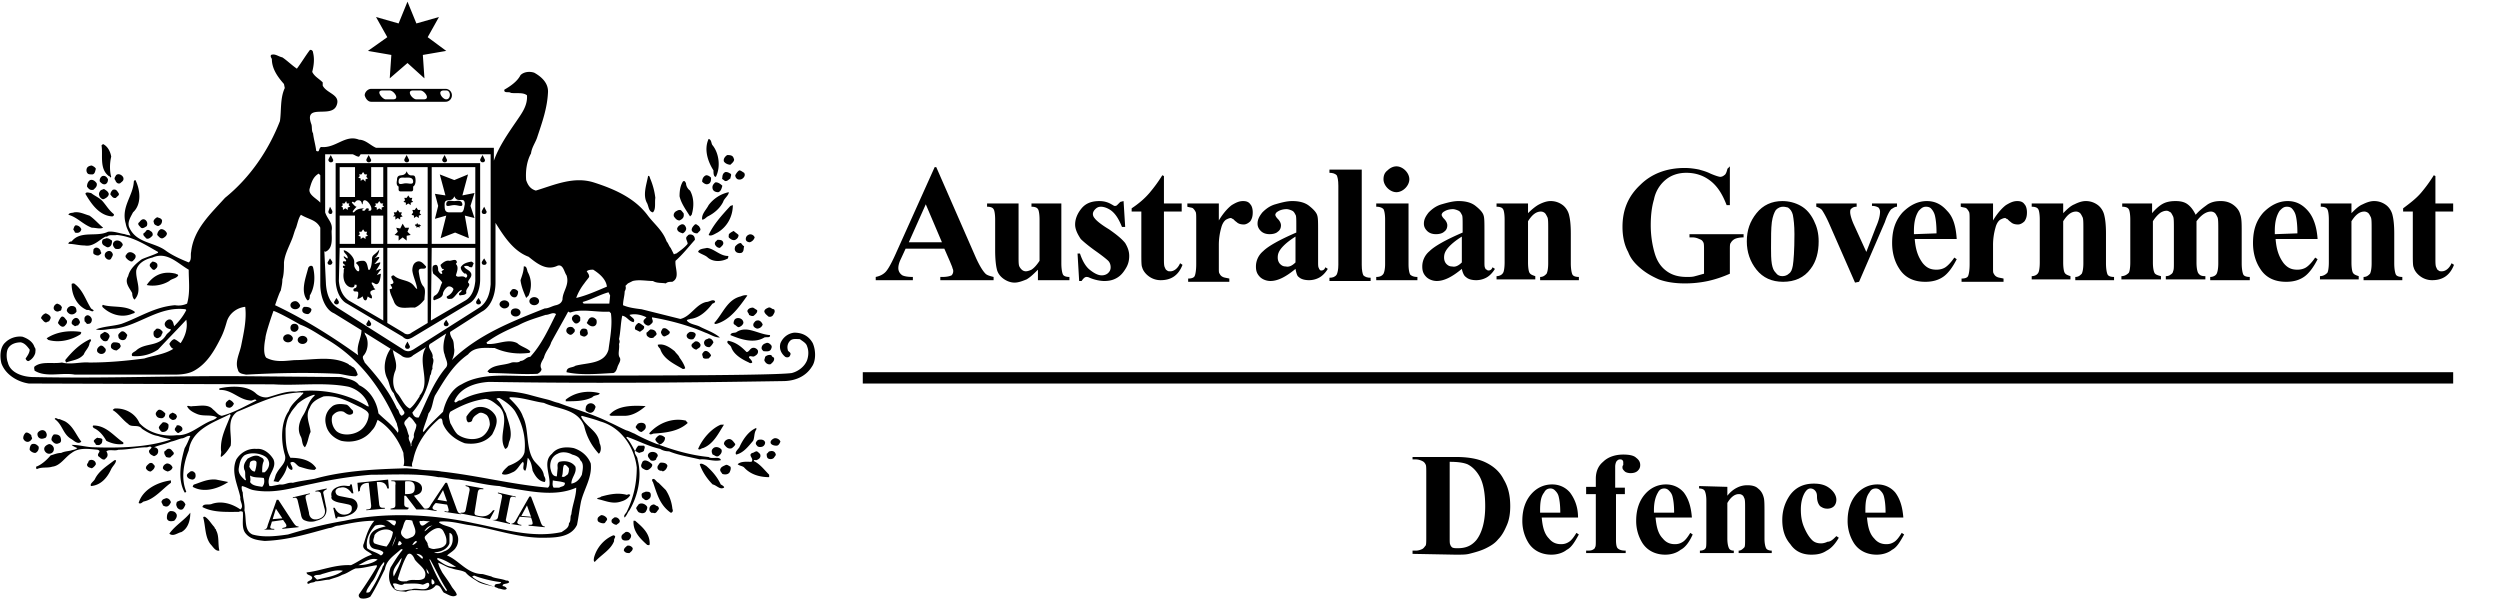
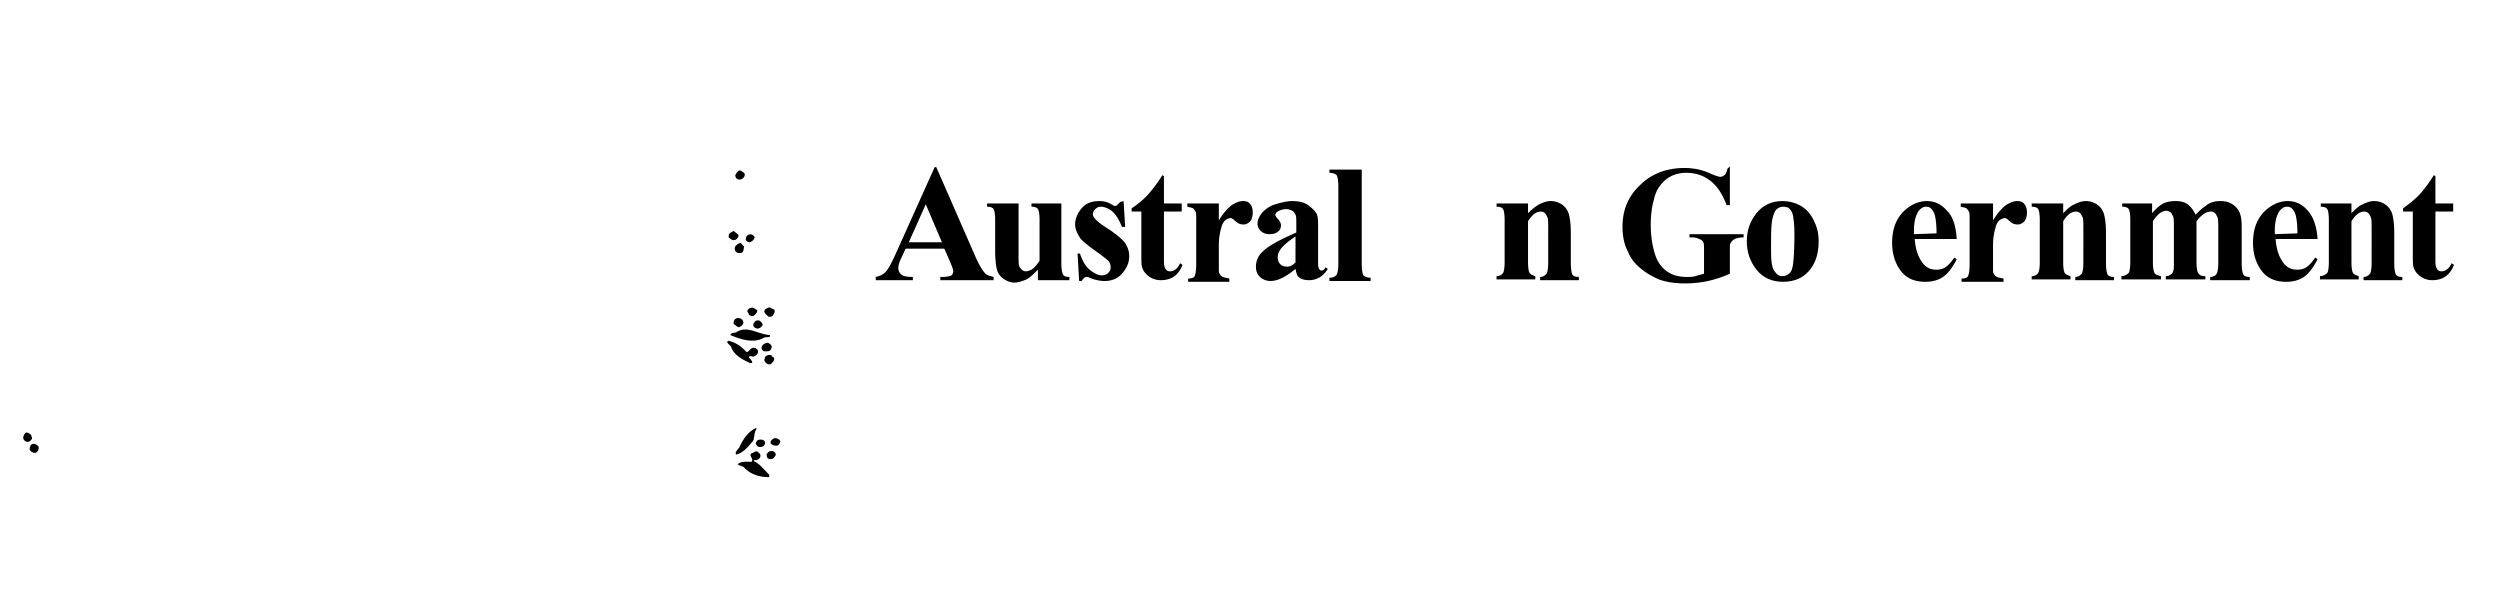
<svg xmlns="http://www.w3.org/2000/svg" width="301" height="74" fill="none">
  <g fill="#000" clip-path="url(#a)">
    <path fill-rule="evenodd" d="M113.7 29.943h-4.666l-.583 1.263c-.195.39-.292.778-.292 1.07 0 .388.195.68.486.874.195.098.583.195 1.264.195v.389h-4.471v-.39c.486-.096.874-.29 1.166-.582.291-.292.68-.972 1.166-2.041l4.763-10.595h.195l4.762 10.886c.486 1.07.875 1.652 1.167 1.944.194.194.583.292.972.389v.389h-6.415v-.39h.291c.486 0 .875-.096 1.069-.194a.739.739 0 0 0 .195-.486c0-.097 0-.194-.097-.388 0-.098-.098-.292-.292-.778l-.68-1.555zm-.292-.778-1.944-4.568-2.041 4.568h3.985z" clip-rule="evenodd" />
    <path d="M127.786 24.5v7.193c0 .68.097 1.167.195 1.361.097.194.388.292.777.292v.389h-3.791V32.47c-.486.486-.874.875-1.36 1.166-.486.195-.972.39-1.458.39s-.972-.195-1.361-.487c-.389-.291-.681-.68-.778-1.166-.097-.39-.194-1.167-.194-2.236v-3.694c0-.68-.097-1.166-.195-1.263-.097-.195-.388-.292-.777-.292V24.5h3.791v6.319c0 .68 0 1.069.097 1.263.097.194.194.292.291.389a.745.745 0 0 0 .486.194c.195 0 .486-.097.681-.194.291-.194.583-.486.972-1.07v-4.956c0-.68-.097-1.167-.195-1.264-.097-.195-.388-.292-.777-.292V24.5h3.596zm7.491-.291.195 3.11h-.389c-.389-.972-.778-1.555-1.264-1.944-.388-.292-.874-.486-1.263-.486-.292 0-.486.097-.681.291-.194.195-.291.39-.291.584 0 .194.097.389.194.486.195.291.778.777 1.75 1.36.972.68 1.555 1.167 1.944 1.653.291.486.486.972.486 1.555 0 .486-.097.972-.389 1.458-.292.486-.583.875-1.069 1.166-.486.292-.972.39-1.555.39-.389 0-1.07-.098-1.75-.39-.194-.097-.292-.097-.389-.097-.194 0-.389.195-.583.486h-.292l-.194-3.305h.292c.291.875.68 1.556 1.166 1.945.486.388.972.68 1.458.68.292 0 .583-.097.778-.292.194-.194.291-.389.291-.68 0-.292-.097-.583-.291-.778-.195-.194-.681-.583-1.361-1.069-.972-.68-1.653-1.264-1.944-1.555-.389-.583-.681-1.167-.681-1.75 0-.68.292-1.36.778-1.944.486-.583 1.166-.874 2.138-.874.486 0 .972.097 1.458.388.195.098.292.195.389.195.097 0 .195 0 .292-.098l.389-.388.388-.098zm4.861-3.014V24.5h2.138v.972h-2.138v5.637c0 .486 0 .875.097 1.07.097.194.097.291.292.389.097.097.194.097.389.097.388 0 .874-.292 1.166-.972l.292.194c-.486 1.264-1.361 1.847-2.625 1.847a2.388 2.388 0 0 1-1.458-.486c-.389-.292-.68-.68-.777-1.07-.098-.194-.098-.777-.098-1.846v-4.86h-1.166v-.389c.875-.583 1.555-1.166 2.138-1.847a17.05 17.05 0 0 0 1.556-2.138l.194.097zm6.61 3.305v2.041c.583-.972 1.166-1.555 1.555-1.846.486-.292.875-.486 1.361-.486.389 0 .68.097.875.388.194.195.291.583.291.972 0 .486-.097.778-.291 1.07-.195.194-.486.388-.778.388-.389 0-.68-.097-.875-.291-.291-.195-.389-.39-.486-.39-.097 0-.097-.096-.194-.096-.195 0-.389.097-.583.194-.292.195-.486.583-.584.972a7.595 7.595 0 0 0-.291 2.139v2.721c0 .389 0 .583.097.68a.756.756 0 0 0 .389.39c.194.097.389.097.777.194v.389h-4.957v-.39c.389 0 .681-.096.778-.29.097-.195.194-.681.194-1.459v-5.346c0-.486 0-.875-.097-.972a1.324 1.324 0 0 0-.292-.389c-.097-.097-.388-.097-.68-.194V24.5h3.791z" />
    <path fill-rule="evenodd" d="M155.978 32.373c-1.167.972-2.139 1.458-3.014 1.458-.486 0-.972-.194-1.263-.486-.389-.389-.486-.777-.486-1.263 0-.68.291-1.361.875-1.847.583-.583 1.944-1.36 3.985-2.236v-.874c0-.68 0-1.167-.097-1.264-.098-.195-.195-.389-.389-.486-.195-.097-.486-.195-.681-.195-.388 0-.777.098-1.069.292-.194.097-.291.292-.291.389 0 .097.097.291.291.486.292.291.389.583.389.777 0 .292-.097.584-.389.778-.194.194-.583.292-.972.292s-.777-.098-1.069-.39c-.292-.29-.389-.582-.389-.874 0-.486.195-.875.583-1.36.389-.39.875-.778 1.556-.973.68-.194 1.36-.389 2.041-.389.875 0 1.555.195 2.041.584.486.388.875.777.972 1.166.097.292.097.875.097 1.944v3.596c0 .39 0 .68.097.778 0 .097.098.194.098.194.097.098.097.098.194.098.194 0 .389-.097.486-.39l.292.195c-.292.486-.681.875-1.07 1.07a2.583 2.583 0 0 1-1.166.291c-.486 0-.972-.097-1.264-.389-.194-.097-.291-.486-.388-.972zm0-.777v-3.11c-.778.485-1.361.971-1.75 1.457-.292.39-.389.68-.389 1.07 0 .291.097.583.292.777.194.195.389.292.68.292.389.097.778-.098 1.167-.486z" clip-rule="evenodd" />
    <path d="M163.954 20.418v11.47c0 .68.098 1.068.195 1.263.194.194.486.291.875.291v.39h-4.958v-.39c.389 0 .681-.097.875-.389.097-.194.195-.583.195-1.166v-9.526c0-.68-.098-1.069-.195-1.263-.194-.194-.486-.292-.875-.292v-.389h3.888z" />
-     <path fill-rule="evenodd" d="M168.129 20.029c.389 0 .778.194 1.069.486.292.291.486.68.486 1.069 0 .389-.194.778-.486 1.07-.291.29-.68.485-1.069.485-.389 0-.777-.194-1.069-.486-.292-.291-.486-.68-.486-1.069 0-.389.097-.778.486-1.07.292-.29.68-.485 1.069-.485zm1.458 4.471v7.29c0 .68.097 1.07.195 1.264.194.194.486.291.874.291v.389h-4.957v-.389c.389 0 .681-.097.875-.389.097-.194.194-.583.194-1.166v-5.346c0-.68-.097-1.07-.194-1.264-.194-.194-.486-.291-.875-.291V24.5h3.888zm6.418 7.873c-1.166.972-2.138 1.458-3.013 1.458-.486 0-.972-.194-1.264-.486-.389-.389-.486-.777-.486-1.263 0-.68.292-1.361.875-1.847.583-.583 1.944-1.36 3.985-2.236v-.874c0-.68 0-1.167-.097-1.264-.097-.195-.194-.389-.389-.486-.194-.097-.486-.195-.68-.195-.389 0-.778.098-1.069.292-.195.097-.292.292-.292.389 0 .097.097.291.292.486.291.291.388.583.388.777 0 .292-.097.584-.388.778-.195.194-.584.292-.972.292-.389 0-.778-.098-1.07-.39-.291-.29-.388-.582-.388-.874 0-.486.194-.875.583-1.36.389-.39.875-.778 1.555-.973.68-.194 1.361-.389 2.041-.389.875 0 1.555.195 2.041.584.486.388.875.777.972 1.166.098.292.098.875.098 1.944v3.596c0 .39 0 .68.097.778 0 .097.097.194.194.194.097.098.097.098.195.098.194 0 .388-.097.486-.39l.291.195c-.291.486-.68.875-1.069 1.07a2.59 2.59 0 0 1-1.166.291c-.486 0-.972-.097-1.264-.389-.194-.097-.389-.486-.486-.972zm0-.777v-3.11c-.778.485-1.361.971-1.75 1.457-.291.39-.388.68-.388 1.07 0 .291.097.583.291.777.195.195.389.292.681.292.388.097.777-.098 1.166-.486z" clip-rule="evenodd" />
    <path d="M183.974 24.5v1.166c.486-.486.972-.874 1.361-1.069.389-.194.875-.389 1.361-.389.583 0 1.069.195 1.458.487.389.291.68.777.778 1.263.097.389.194 1.07.194 2.139v3.596c0 .68.097 1.166.194 1.36.098.195.389.292.778.292v.39h-4.666v-.39c.389 0 .584-.194.778-.389.097-.194.194-.583.194-1.263V27.61c0-.777 0-1.263-.097-1.457-.097-.195-.194-.39-.291-.486a.745.745 0 0 0-.486-.195c-.584 0-1.07.389-1.556 1.166v4.958c0 .68.098 1.166.195 1.263.097.195.389.292.68.39v.388h-4.665v-.389c.388 0 .68-.194.777-.389.097-.097.195-.583.195-1.263v-5.152c0-.68-.098-1.166-.195-1.264-.097-.194-.389-.291-.777-.291V24.5h3.79zm24.301-4.471v4.665h-.389c-.486-1.263-1.069-2.235-1.944-2.916-.874-.68-1.846-.972-2.916-.972-.972 0-1.846.292-2.527.875a4.067 4.067 0 0 0-1.361 2.333c-.291.972-.388 2.041-.388 3.11 0 1.264.194 2.43.486 3.402.291.972.777 1.653 1.458 2.139.68.486 1.458.68 2.43.68.291 0 .68 0 .972-.097.388-.097.68-.194 1.069-.292v-2.818c0-.486 0-.875-.097-.972-.098-.195-.195-.292-.486-.39a1.834 1.834 0 0 0-.778-.194h-.389v-.388h6.513v.388c-.486 0-.875.098-1.07.195a1.178 1.178 0 0 0-.486.486c-.097.097-.097.389-.097.875v2.818c-.875.39-1.749.68-2.624.875a13.16 13.16 0 0 1-2.819.292c-1.264 0-2.333-.195-3.11-.486-.875-.389-1.556-.778-2.236-1.361-.68-.583-1.166-1.166-1.458-1.944-.486-.875-.68-1.944-.68-3.013 0-2.041.68-3.694 2.138-5.055 1.361-1.36 3.208-2.04 5.346-2.04.68 0 1.264.096 1.75.194.291.097.777.194 1.36.486.681.291 1.07.388 1.167.388a.743.743 0 0 0 .486-.194c.194-.097.291-.389.389-.778l.291-.291z" />
    <path fill-rule="evenodd" d="M214.593 24.209c.778 0 1.555.194 2.236.583.68.388 1.166.972 1.555 1.75.389.777.583 1.554.583 2.526 0 1.264-.291 2.43-.972 3.305-.777 1.07-1.944 1.556-3.305 1.556-1.36 0-2.43-.486-3.207-1.459-.778-.971-1.167-2.138-1.167-3.401 0-1.361.389-2.43 1.167-3.402.777-.973 1.847-1.459 3.11-1.459zm.097.68c-.291 0-.583.097-.874.389-.195.291-.389.777-.486 1.458-.098.777-.098 1.75-.098 3.11 0 .68 0 1.36.098 1.944.097.486.194.778.486 1.07.194.29.486.388.777.388.292 0 .583-.097.778-.291.291-.195.389-.486.486-.973.097-.583.194-1.846.194-3.79 0-1.07-.097-1.847-.194-2.333-.097-.389-.292-.68-.583-.875-.098 0-.292-.097-.584-.097z" clip-rule="evenodd" />
-     <path d="m223.345 34.025-3.11-7.095c-.389-.875-.681-1.361-.875-1.653-.194-.194-.389-.291-.68-.388v-.39h4.86v.39c-.292 0-.486.097-.584.194-.194.097-.194.292-.194.486s.097.68.389 1.36l1.555 3.403 1.166-3.013c.389-.875.486-1.458.486-1.847a.743.743 0 0 0-.194-.486 1.506 1.506 0 0 0-.778-.195V24.5h3.014v.389c-.292 0-.486.194-.681.291-.194.195-.486.68-.777 1.555l-3.111 7.193-.486.097z" />
    <path fill-rule="evenodd" d="M235.588 28.777h-5.054c.097 1.264.389 2.138.972 2.916.486.583.972.777 1.652.777.389 0 .778-.097 1.07-.291.291-.195.68-.583 1.069-1.167l.291.195c-.486.972-1.069 1.75-1.652 2.138-.583.39-1.263.584-2.138.584-1.361 0-2.43-.486-3.111-1.556-.583-.874-.875-1.944-.875-3.11 0-1.555.389-2.722 1.264-3.694.875-.874 1.847-1.36 2.916-1.36.972 0 1.75.388 2.43 1.166.778.777 1.069 1.944 1.166 3.402zm-2.43-.68c0-1.07-.097-1.75-.194-2.139a1.873 1.873 0 0 0-.486-.875c-.097-.097-.291-.194-.583-.194-.389 0-.583.194-.875.486-.389.583-.583 1.36-.583 2.43v.389l2.721-.098z" clip-rule="evenodd" />
    <path d="M239.962 24.5v2.041c.583-.972 1.167-1.555 1.555-1.846.486-.292.875-.486 1.361-.486.389 0 .681.097.875.388.194.195.292.583.292.972 0 .486-.098.778-.292 1.07-.194.194-.486.388-.778.388-.388 0-.68-.097-.874-.291-.292-.195-.389-.39-.486-.39-.098 0-.098-.096-.195-.096-.194 0-.389.097-.583.194-.292.195-.486.583-.583.972a7.558 7.558 0 0 0-.292 2.139v2.721c0 .389 0 .583.097.68a.764.764 0 0 0 .389.39c.195.097.389.097.778.194v.389h-5.055v-.39c.389 0 .681-.096.778-.29.097-.195.194-.681.194-1.459v-5.346c0-.486 0-.875-.097-.972a1.342 1.342 0 0 0-.291-.389c-.098-.097-.389-.097-.681-.194V24.5h3.888zm8.446 0v1.166c.486-.486.875-.874 1.361-1.069.389-.194.875-.389 1.361-.389.583 0 1.069.195 1.458.487.388.291.68.777.777 1.263.097.389.195 1.07.195 2.139v3.596c0 .68.097 1.166.194 1.36.097.195.389.292.778.292v.39h-4.666v-.39c.389 0 .583-.194.778-.389.097-.194.194-.583.194-1.263V27.61c0-.777 0-1.263-.097-1.457-.097-.195-.195-.39-.292-.486a.74.74 0 0 0-.486-.195c-.583 0-1.069.389-1.555 1.166v4.958c0 .68.097 1.166.194 1.263.098.195.389.292.681.39v.388h-4.666v-.389c.389 0 .681-.194.778-.389.097-.097.194-.583.194-1.263v-5.152c0-.68-.097-1.166-.194-1.264-.097-.194-.389-.291-.778-.291V24.5h3.791zm10.704 0v1.166c.486-.583.972-.971 1.36-1.166.389-.194.875-.291 1.458-.291.584 0 1.07.097 1.458.388.389.292.681.68.972 1.264.486-.583 1.07-.972 1.458-1.264.486-.291.972-.389 1.556-.389.68 0 1.166.195 1.555.487.389.291.68.68.777 1.069.195.486.195 1.166.195 2.138v3.79c0 .681.097 1.167.194 1.362.097.194.389.291.778.291v.39h-4.763v-.39c.389 0 .68-.194.778-.389.097-.194.194-.583.194-1.263v-3.985c0-.778 0-1.361-.097-1.555-.097-.195-.195-.39-.292-.486a.74.74 0 0 0-.486-.195c-.291 0-.583.097-.875.292-.291.194-.583.486-.874.875v4.957c0 .68.097 1.069.194 1.263.194.292.389.39.875.39v.388h-4.763v-.389c.292 0 .486-.097.583-.194.195-.098.292-.292.292-.39.097-.194.097-.485.097-1.068V27.61c0-.874 0-1.36-.097-1.555-.097-.194-.195-.389-.292-.486-.194-.097-.291-.194-.486-.194-.291 0-.486.097-.68.194-.292.195-.681.584-.972 1.07v4.957c0 .68.097 1.069.194 1.263.097.195.389.292.778.39v.388h-4.763v-.389c.389 0 .68-.194.875-.389.097-.097.194-.583.194-1.263v-5.152c0-.68-.097-1.166-.194-1.264-.097-.194-.389-.291-.778-.291V24.5h3.597z" />
    <path fill-rule="evenodd" d="M279.038 28.777h-5.055c.098 1.264.389 2.138.972 2.916.486.583.972.777 1.653.777.389 0 .777-.097 1.069-.291.292-.195.68-.583 1.069-1.167l.292.195c-.486.972-1.069 1.75-1.653 2.138-.583.39-1.263.584-2.138.584-1.361 0-2.43-.486-3.11-1.556-.584-.874-.875-1.944-.875-3.11 0-1.555.389-2.722 1.263-3.694.875-.874 1.847-1.36 2.916-1.36.972 0 1.75.388 2.43 1.166.681.777 1.07 1.944 1.167 3.402zm-2.43-.68c0-1.07-.097-1.75-.195-2.139a1.873 1.873 0 0 0-.486-.875c-.097-.097-.291-.194-.583-.194-.389 0-.583.194-.875.486-.388.583-.583 1.36-.583 2.43v.389l2.722-.098z" clip-rule="evenodd" />
    <path d="M283.115 24.5v1.166c.486-.486.875-.874 1.361-1.069.389-.194.875-.389 1.361-.389.583 0 1.069.195 1.458.487.388.291.68.777.777 1.263.097.389.195 1.07.195 2.139v3.596c0 .68.097 1.166.194 1.36.097.195.389.292.778.292v.39h-4.666v-.39c.389 0 .583-.194.778-.389.097-.194.194-.583.194-1.263V27.61c0-.777 0-1.263-.097-1.457-.097-.195-.195-.39-.292-.486a.74.74 0 0 0-.486-.195c-.583 0-1.069.389-1.555 1.166v4.958c0 .68.097 1.166.194 1.263.098.195.389.292.681.39v.388h-4.666v-.389c.389 0 .681-.194.875-.389.097-.097.194-.583.194-1.263v-5.152c0-.68-.097-1.166-.194-1.264-.097-.194-.389-.291-.778-.291V24.5h3.694zm10.109-3.305V24.5h2.138v.972h-2.138v5.638c0 .486 0 .875.097 1.069.097.194.097.291.292.389.097.097.194.097.389.097.388 0 .874-.292 1.166-.972l.292.194c-.486 1.264-1.361 1.847-2.625 1.847a2.388 2.388 0 0 1-1.458-.486c-.389-.291-.68-.68-.777-1.07-.098-.193-.098-.777-.098-1.846v-4.86h-1.166v-.389c.778-.583 1.555-1.166 2.138-1.846a17.06 17.06 0 0 0 1.556-2.139l.194.097zm-203.627-.389c.097.195.097.292 0 .486-.195.292-.486.389-.778.292a.535.535 0 0 1-.292-.486c.097-.195.292-.486.486-.583.195 0 .39.194.584.291zm-.676 7.484c0 .293-.194.487-.389.584-.194.097-.486 0-.68-.194-.194-.098-.097-.292-.097-.486.194-.195.389-.292.583-.39.194.195.389.293.583.487zm1.941.293a.876.876 0 0 1-.583.583c-.194 0-.486-.097-.486-.389 0-.194.097-.388.292-.486.291-.194.68 0 .777.292zm-1.264 1.068c-.097.292 0 .584-.292.778-.291.097-.583 0-.68-.097-.195-.195-.195-.389-.097-.68.194-.195.389-.39.68-.39.097.098.194.292.389.39zm1.552 7.679c.098.291-.194.486-.388.68-.194.098-.389 0-.583-.097 0-.194-.195-.291-.195-.486.098-.291.39-.389.68-.389.195.098.292.195.487.292zm2.04-.097c.194.292 0 .486-.097.68a.467.467 0 0 1-.584.195c-.194-.195-.388-.292-.486-.583 0-.292.292-.39.486-.486.292-.098.39.194.68.194zm-3.684 1.653c-.097.291-.292.389-.486.486-.195.097-.39-.195-.584-.292-.194-.097-.097-.389 0-.583.292-.389 1.07-.194 1.07.389zm2.322.194a.73.73 0 0 1-.68.486c-.292-.097-.584-.291-.39-.68.098-.097.195-.292.39-.292.29-.097.582.195.68.486zm.876 1.263c.097.39-.486.195-.68.292-1.264.778-2.916.195-4.083-.291.098-.39.584-.195.778-.39 1.264-.777 2.527.292 3.985.39zm-2.817 2.042c.291 0 .389-.389.68-.486.292-.097.583.097.68.292.098.388-.194.583-.388.68-.195.194-.68-.194-.68.194.194.195.388.39.388.584a.296.296 0 0 1-.389 0c-.874-.39-1.846-.972-2.138-1.847-.097-.292-.68-.486-.389-.778 1.07.195 1.75.875 2.236 1.361zm2.916-.875c.194.194.097.389 0 .583-.195.292-.584.194-.875.194-.195-.194-.292-.291-.195-.583.098-.194.195-.291.486-.389.195-.097.39 0 .584.195zm.384 1.555c.097.389-.195.583-.389.777-.292.098-.583-.097-.68-.291-.195-.195 0-.389 0-.583.194-.195.486-.292.777-.195 0 .097.097.195.292.292zm-2.126 8.651c-.292.389-.194.972-.389 1.36-.583.681-1.166 1.459-2.04 1.653-.195-.291.194-.583.388-.874.389-.875 1.07-1.944 2.041-2.333v.194zm-87.292.68c0 .195.097.292.097.39a.759.759 0 0 1-.389.388c-.291.097-.583-.097-.68-.389 0-.291.097-.486.291-.68.195-.097.486.097.68.291zm90.194.778c-.097.194-.194.486-.486.486s-.583-.097-.68-.292c-.097-.291.194-.486.389-.583.291-.097.68.097.777.389zm-1.843.097a.535.535 0 0 1-.29.486c-.195.097-.584.097-.681-.097-.292-.292-.097-.486.097-.68.291-.098.778-.098.875.291zm-87.48.486c.097.292-.098.68-.39.778-.29 0-.582-.195-.68-.389 0-.292.098-.583.292-.68.389-.098.583.097.778.291zm88.738.875c.097.194-.097.292-.195.486-.194.194-.486.194-.68.097-.194-.097-.194-.389-.194-.583.194-.097.194-.292.388-.292.292-.097.584 0 .68.292zm-1.84.098c.097.388-.194.582-.486.68-.097 0-.292-.098-.292.097.778.389 1.264 1.069 1.847 1.652v.292c-1.069 0-2.235-.292-3.013-1.167-.194-.194-.583-.194-.778-.389.39-.388 1.167-.291 1.653-.291.389-.389-.486-.778.097-1.07.194 0 .292-.194.583-.194.097.097.292.195.389.39z" />
-     <path d="M75.5 65.713c-.194.194-.388.291-.388.583.194.292.388.292.68.292.194-.195.389-.292.389-.584-.097-.194-.389-.388-.68-.291zm.195-.68c.194-.195.291-.292.291-.584-.097-.291-.388-.486-.68-.389-.194.195-.486.292-.486.584 0 .486.486.485.875.388zm2.333-10.304c-.098.292.194.486.291.68.195.098.486.098.68-.097 0-.194.195-.291.195-.486-.097-.486-.972-.583-1.166-.097zm-1.556 7.97h-.194c-.097 1.264.778 2.139 1.652 2.917h.098c.194.097.194-.098.194-.195 0-1.264-.972-2.041-1.75-2.721zm-2.527-.388c-.194.194-.389.194-.291.583.194.194.388.292.583.292.194-.195.389-.195.389-.486-.098-.292-.39-.486-.68-.39zm5.54-5.638c.098 0 .292 0 .292.097.292-.097.486-.291.583-.68-.097-.389-.583-.389-.777-.389-.195 0-.292.292-.389.389-.097.292 0 .486.292.583zm7.29-5.54c-1.166.486-2.235 1.75-2.721 2.916.194.194.389-.097.583-.097 1.264-.486 1.847-1.75 2.527-2.82h-.388zm-.291 3.79c.292-.194.486-.485.389-.777-.195-.292-.778-.486-1.07-.097-.194.194-.097.486 0 .68.292.097.39.292.681.195zm.875 1.07c-.195.097-.486.194-.583.389-.195.291.097.486.194.68.292.097.68.097.875-.194.097-.195.194-.486.097-.68-.194-.098-.389-.292-.583-.195zm-10.012-.389c-.097.292-.291.486 0 .778.195.097.389.291.68.194.195-.097.584-.389.487-.68-.292-.292-.875-.68-1.167-.292zm10.303-2.722c-.291.098-.486.292-.486.584.195.291.486.68.972.486.098-.098.39-.292.39-.486-.292-.39-.487-.68-.876-.584zm-.874 5.444c-.39-.875-1.07-1.653-1.75-2.236-.194-.097-.583-.389-.778-.194.292.874.875 1.75 1.556 2.43.486.097.874.68 1.36.388.098-.097-.194-.291-.388-.388zm-5.832 2.818a5.129 5.129 0 0 0-.778-2.138l-.875-.875c-.291-.097-.486-.68-.777-.389 0 .098 0 .195.097.292.486 1.36.777 2.722 2.138 3.694h.097c.292-.195.098-.39.098-.584zm-4.083-.388c-.097.194-.389.388-.194.583.097.194.194.389.389.389.194.097.486.097.68-.098.097-.194.194-.291.194-.583-.194-.389-.777-.583-1.069-.291zm.875-1.556c-.194.098-.389.098-.486.292 0 .194 0 .486.292.583.097.194.388.194.583 0 .194-.097.291-.389.194-.68-.097-.195-.291-.195-.583-.195zm.875 1.556c-.389.097-.486.486-.389.777.097.097.194.292.389.195.389.194.486-.195.68-.39.097-.096 0-.29-.097-.388-.194 0-.389-.292-.583-.194zm-65.999-36.84c.194-.096.486-.29.486-.582-.097-.292-.292-.39-.583-.584-.195.098-.389.098-.486.292-.195.292-.097.486 0 .68.097.098.291.39.583.195zm6.415 3.306c.292-.098.486-.292.486-.68-.097-.292-.389-.292-.583-.39-.194.098-.583.39-.389.68 0 .195.195.292.486.39zm-1.75.874c-.097.292.195.39.292.584.292.194.583-.098.778-.292.097-.194 0-.389-.097-.486-.195-.097-.292-.292-.584-.194-.097.097-.194.291-.388.388zM14.46 22.07c.194-.194.486-.292.389-.68-.098-.292-.584-.584-.875-.292-.097.194-.292.389-.097.583.097.292.291.486.583.389zm2.43 5.249c.194.291.486.097.777-.097.098-.195.098-.486-.097-.68-.291-.292-.583-.098-.777.194-.292.194-.098.388.097.583zM47.118 6.615l-.194 2.819 2.138-1.847 2.041 1.847-.194-2.819 2.819-.486-2.236-1.652 1.36-2.43-2.72.777L49.061.2l-1.07 2.624-2.72-.777 1.36 2.43-2.333 1.652 2.819.486zM18.93 28.291c.194.194.389.486.68.389.195-.098.486-.292.486-.584-.097-.291-.486-.583-.777-.486a.842.842 0 0 0-.389.68zm25.758-16.038h8.942a.767.767 0 0 0 .778-.778.767.767 0 0 0-.778-.777h-8.942c-.389 0-.778.388-.778.777.098.389.39.778.778.778zm8.748-1.361h.292c.583 0 .583 1.07 0 1.07-.486 0-1.167-1.07-.292-1.07zm-3.694 0h.875c.486 0 1.264 1.07.389 1.07h-.875c-.486 0-1.263-1.07-.389-1.07zm-3.693 0h.875c.486 0 1.263 1.07.388 1.07h-.874c-.39 0-1.264-1.07-.39-1.07zm-33.34 11.275c.195-.097.292-.291.292-.583-.097-.194-.292-.486-.68-.389-.195.097-.39.389-.292.68.194.195.389.39.68.292zm.583 1.264c.195.194.292.486.68.389.098-.195.487-.292.292-.584-.194-.291-.291-.486-.68-.388-.097.097-.292.291-.292.583zm.195 2.624c.194 0 .291-.194.194-.291-.583-.486-.777-.875-1.263-1.458-.39-.486-.972-.68-1.458-1.07-.195 0-.584-.194-.68.098.68 1.166 1.652 2.624 3.207 2.721zm-2.625-4.374c-.194.097-.388.389-.388.778.194.291.388.486.777.389.195-.195.486-.39.389-.778-.194-.292-.486-.486-.778-.389zm.292-.68c.292-.097.292-.389.389-.68-.097-.195-.292-.292-.486-.39-.195 0-.486.098-.583.292-.098.195-.098.486.097.68.097.098.389.098.583.098zm67.457 4.568c.389-.389.194-1.166.291-1.75a8.406 8.406 0 0 0-.583-2.235c-.097-.194-.097-.486-.291-.389-.195 1.07-.68 2.333-.098 3.305.195.486.195.972.68 1.07zm-65.513-4.374c.194 0 .097.292.292.097-.195-.68-.195-1.652 0-2.43-.098-.583-.39-1.166-.875-1.458-.097-.097-.195 0-.292.098.195 1.166-.291 2.818.875 3.693zM72.39 62.02c-.194.097-.292.195-.389.292-.097.194-.097.486.195.583.194.097.583.194.68 0 .097-.194.292-.292.194-.486-.097-.194-.388-.389-.68-.389zm13.705-40.046c-.194.194-.389.389-.291.777.097.292.388.39.68.39.292-.098.389-.39.486-.778-.194-.195-.583-.486-.875-.39zm1.167-.195c.291.098.486-.194.68-.291 0-.195.194-.486 0-.583-.194-.098-.292-.195-.583-.195-.292.097-.389.389-.389.68-.097.195.097.195.292.39zm-3.208 8.554c.389.292.875.389 1.166.68.68.584 1.75.486 2.43.098 0-.098.098-.292 0-.292-.972 0-1.652-.875-2.527-.972-.389.097-.972.097-1.069.486zm3.888-10.498c.194-.194.583-.486.389-.777-.097-.389-.486-.389-.778-.389-.291.194-.486.486-.389.778.195.291.584.388.778.388zm-1.555 9.04c-.195.194-.389.292-.292.583.097.195.292.389.583.389.195-.194.486-.389.39-.68-.098-.292-.39-.292-.681-.292zm-4.569-2.333c.39-.194.584-.389.486-.875-.194-.194-.194-.291-.388-.388-.098 0-.292 0-.39.097-.29.097-.485.389-.388.68.194.292.389.486.68.486zm6.124-1.75c-1.07 1.167-2.041 2.236-2.624 3.5.291.194.68-.097 1.069-.292 1.166-.68 1.847-1.944 1.847-3.305l-.292.098zm-1.944 14.095c.097.194.194.097.292.097 1.652-.486 2.721-2.041 3.693-3.402-.194-.097-.583 0-.777.097-1.653.389-2.139 2.041-3.208 3.208zm-73.58-11.47c-.584-.486-1.07-1.07-1.653-1.458-.68-.194-1.166-.486-1.847-.389-.194.097-.583 0-.68.292 1.07.291 1.75 1.166 2.819 1.555.486 0 .972.194 1.36 0zm73.774-6.124c.584-1.166.39-2.818-.388-3.79-.195-.195-.098-.68-.486-.778-.584 1.264-.098 2.722.583 3.79 0 .292 0 .778.291.778zm-4.18 5.735c-.194.097-.388.195-.485.486 0 .389.389.486.68.583.195-.097.486-.388.389-.68-.097-.292-.292-.486-.583-.389zm1.264.68c.098.292.39.39.68.39l.292-.292c.195-.195 0-.389-.097-.583-.194-.098-.291-.292-.486-.195-.194.195-.389.389-.389.68zm1.944-5.54c.39-.097.39-.486.39-.777-.195-.195-.39-.292-.584-.292-.292.097-.486.389-.486.778.097.097.389.388.68.291zm1.847 2.139c.097-.39.68-.778.68-1.167-.971.195-1.846.778-2.43 1.555-.291.584-.874 1.07-.777 1.75.292 0 .486-.292.68-.389.778-.389 1.458-.972 1.847-1.75zm-3.79 1.555c.291-.972.291-2.041-.195-2.916-.292-.195-.486-.583-.486-.875-.097-.194-.194-.389-.389-.194-.291.486-.389 1.069-.389 1.75.195.874.778 1.652 1.264 2.43l.194-.195zM20.581 60.464c-.097-.292-.291-.486-.583-.486-.194.097-.389.097-.486.292-.194.194.097.388.097.583.195.097.39.194.584.097.194-.097.291-.292.388-.486zm.39 2.236c.194-.195.388-.486.29-.778-.194-.389-.485-.389-.777-.389-.389.194-.389.583-.389.875.098.389.486.389.875.292zm-9.526-5.055c-.098.292-.68.583-.486.875 1.166-.097 1.944-.972 2.43-2.041.194-.389.583-.68.583-1.07h-.195c-.874.681-1.846 1.264-2.332 2.236zm9.136-2.624c.098-.195.486-.292.292-.583-.194-.195-.292-.486-.68-.39-.195.098-.195.195-.39.292-.096.292.098.486.195.68.292.098.486.098.583 0zm-.972 1.36c.098.195.292.292.584.39.291-.098.486-.195.583-.487a.73.73 0 0 0-.68-.486c-.292.098-.487.292-.487.584zm.972 1.459c-1.555.194-3.402 1.069-3.888 2.721.292.194.486-.194.68-.194 1.264-.292 2.236-1.555 3.208-2.236v-.291zm-1.944-1.75c-.194-.194-.291-.486-.68-.292-.194.195-.389.292-.389.584.097.194.292.388.583.388.292-.194.486-.388.486-.68zm3.305 5.249c.195-.097.292-.389.389-.583-.097-.292-.389-.584-.68-.486-.195.097-.39.097-.39.291-.096.194 0 .389.098.583.097.098.292.292.583.195zm-1.555 2.916c.486.389.972-.097 1.458-.195.875-.486 1.07-1.555 1.07-2.332-.681.874-1.848 1.555-2.528 2.527zm5.443-.778c-.389-.389-.68-.972-1.166-1.263-.097 0-.195 0-.195.097.292 1.069.195 2.333.875 3.207.292.292.583.875 1.07.778-.195-.778 0-1.75-.39-2.43 0-.194-.194-.194-.194-.389zm48.989-3.11c.389-.097.875-.39 1.07-.778a.296.296 0 0 0-.39 0c-1.069-.291-2.04-.097-3.11.195-.194.194-.486.097-.486.291.972.194 1.847.68 2.916.292zm-.972 4.082c-1.166.486-2.041 1.555-2.333 2.722 0 .097-.097.389.097.486.778-.875 1.944-1.458 2.333-2.527-.097-.292.389-.584-.097-.68zm-46.364-6.415-1.458-.292c-.972-.097-1.75.292-2.625.584-.097 0-.194.194-.194.291 1.36.778 3.11.195 4.277-.583zm-3.986-1.07c-.194-.194-.291-.29-.583-.194-.194.195-.486.292-.389.584.098.291.486.388.68.388.39-.097.39-.486.292-.777zM5.42 38.789c.195.098.292-.097.486-.097.097-.194.195-.291.195-.486-.098-.291-.39-.389-.584-.486a.876.876 0 0 0-.583.583c.195.195.292.39.486.486zm7.387-10.108c-.194.097-.486.097-.486.291a.467.467 0 0 0 .195.583c.194.098.389.292.583.195.292-.097.389-.389.389-.778-.292-.194-.389-.291-.68-.291zm-1.555 1.36c0 .195-.097.486.097.584.195.097.39.194.584.097.097-.097.388-.195.194-.389 0-.389-.583-.778-.875-.292zM5.808 40.927c1.36.389 2.819 0 3.888-.68l.097-.195-.097-.097c-1.458-.195-2.916 0-4.082.777l.194.195zm5.152-3.791c-.68-1.07-.972-2.236-2.042-3.013-.097 0-.291 0-.291.097 0 1.36.68 2.624 1.847 3.11.291-.097.583.292.777.098.097-.098-.194-.195-.291-.292zm1.36-.194c.875.874 2.236 1.36 3.5.874.194-.097.486-.097.388-.291-1.069-.778-2.527-.486-3.693-.778-.195-.097-.195 0-.195.195zm-.777 18.954c0-.486-.583-.68-.875-.39 0 .195-.194.292-.194.487.097.291.291.291.583.389a1.18 1.18 0 0 0 .486-.486zm3.013-26.05c.097-.194.292-.292.194-.486-.194-.389-.777-.583-1.069-.194-.194.291 0 .583.195.777.388.097.583 0 .68-.097zm-1.847.583c-.194.292-.097.583.195.778.194.097.388.097.486-.097.097-.195.194-.292.194-.486-.097-.39-.486-.584-.875-.195zm-3.305 8.748c.098-.194.292-.291.195-.486-.097-.291-.292-.486-.583-.389-.195.098-.39.292-.39.584 0 .194.292.291.39.388.097 0 .194-.097.388-.097zm-1.36-1.75a.759.759 0 0 0 .388.39c.292.097.584 0 .778-.292 0-.097 0-.292-.097-.486-.195-.195-.292-.195-.583-.195-.292.098-.486.292-.486.584zm.777-9.817c.097.195.195.292.195.39.388.096.68 0 .777-.39a.73.73 0 0 0-.68-.486c-.195.098-.195.292-.292.486zM7.17 37.428c.291 0 .194-.292.291-.39-.097-.29-.291-.388-.583-.485-.291.097-.486.389-.389.68.098.195.39.389.68.195zm3.207.583c-.291.194-.194.389-.194.68.194.097.194.389.486.292.292 0 .389-.292.389-.486 0-.292-.389-.68-.68-.486zm-.291 4.665c.194-.486.583-.777.68-1.263 0-.195.195-.292.195-.486l-.098-.097c-1.263.583-2.138 1.458-3.013 2.527l.097.291c.778-.291 1.556-.291 2.139-.972zm-3.11-3.79c.194.291.485.583.777.388.194-.194.389-.388.292-.68-.195-.194-.292-.486-.584-.486-.194.097-.388.486-.486.778zm29.451 2.527c.292 0 .583-.195.583-.486 0-.292-.291-.486-.583-.486s-.583.194-.583.486c0 .291.291.486.583.486zM19.124 51.522c.098.194.195.388.39.486.194 0 .388 0 .582-.195.195-.194.195-.389.195-.68-.195-.292-.486-.292-.68-.292-.292.292-.487.486-.487.68zm1.653-1.847c-.097.097-.292.097-.389.291-.097.195 0 .39.194.486.195.195.39.098.584 0 .097-.194.194-.291.097-.388 0-.195-.292-.292-.486-.39zm-9.04 3.013a1.342 1.342 0 0 0-.389.292c-.194.194.195.388.195.583.194 0 .389.097.583-.097.194-.098.194-.39.194-.584-.194-.194-.486-.097-.583-.194zm3.11.778v-.195c-1.166-.778-2.04-2.041-3.596-2.041-.194.097 0 .194 0 .292.68.291 1.167.874 1.555 1.555.584.291 1.264.486 2.042.389zM4.545 52.105c-.097.194 0 .583.292.68.194.097.486 0 .68-.097.195-.292.098-.486 0-.68-.291-.39-.777-.195-.972.097zM35.94 39.469c0-.292-.194-.486-.486-.486s-.486.194-.486.486c0 .291.194.486.486.486.194 0 .486-.195.486-.486zm-1.264.777c-.291 0-.583.195-.583.486 0 .292.292.486.583.486.292 0 .584-.194.584-.486 0-.194-.292-.486-.584-.486zM21.068 51.813c.195.194.292.389.486.292.195-.195.486-.195.39-.583-.098-.195-.39-.39-.681-.292 0 .194-.292.292-.195.583zm6.61-2.721c.292-.098.389-.292.486-.486a.995.995 0 0 0-.583-.486c-.195.194-.486.291-.389.68 0 .194.194.292.486.292zm-8.65.291c-.195.194-.39.389-.195.68.097.195.291.292.68.292.292-.097.389-.291.389-.583-.194-.194-.583-.583-.875-.389zm58.708-.486c-1.555-.097-3.402-.097-4.374 1.07l.194.097h1.653c.972 0 1.847-.584 2.527-1.167zm-.486 3.11c.292-.194.583-.388.486-.777-.097-.389-.68-.389-.972-.194-.097.194-.292.291-.194.486.194.194.388.486.68.486zm-6.707-2.527c.195.098.389.292.68.195.292-.097.39-.389.487-.68a.607.607 0 0 0-1.167 0c0 .097-.097.291 0 .485zm12.053 1.167c-1.652-.389-3.305.291-4.374 1.458-.097.097 0 .194.097.194.195 0 .292-.097.389-.097 1.555-.097 3.013-.292 4.082-1.264 0-.097-.194-.194-.194-.291zm15.26-9.331c-.486-.875-1.263-1.264-2.235-1.264-.778.097-1.361.583-1.653 1.264-.194.68.098 1.263.584 1.652.194.097.486.097.583-.194.194-.39-.292-.39-.292-.68-.097-.39 0-.778.292-1.07.291-.292.777-.194 1.166-.194.389.291.778.486.875.874.194.486.194 1.07 0 1.653-.292.777-1.07 1.36-1.847 1.555-2.527.389-30.035.292-30.035.292-3.207.291-6.9-.584-9.72 1.069-1.263.583-1.944 2.041-2.235 3.305-.778.777-1.653 1.555-2.333 2.43l-.097-.098c.194-.777.486-1.36.68-2.138.486-.583.486-1.458.778-2.138 1.069-1.75 2.138-3.694 3.985-4.958.778-.972 2.041-.777 3.208-.777 1.263.583 2.721.777 4.18.583.096-.097.096-.097.096-.194-.388-.39-1.166-.584-1.555-.972-1.166-.584-2.333.194-3.596.097-.097-.097-.097-.097-.097-.195 1.166-.874 2.43-1.458 3.79-2.04 1.07-.584 2.139-.876 3.305-1.264.486 0 .875-.39 1.264-.098-.875 1.75-1.75 3.694-3.11 5.152-.487 0-.681.486-1.167.486-.292.292-.68.097-1.07.194-.971.39-2.235.195-2.915 1.07.097.097.194.097.194.194 1.847 0 3.888.194 5.832.097.195-.097.486-.291.486-.583-.291-.486.097-.972.292-1.36.194-.779.68-1.167.875-1.848.68-1.263 1.36-2.43 2.04-3.693.098 0 .098.097.292.097 1.361-.486 3.11 0 4.666-.097l.194.194c.195 1.458-.097 2.916-.291 4.374-.486 1.75-2.527 1.555-3.985 1.944-.39.292-1.07.097-1.07.778 1.75.389 3.791.194 5.638.097.292-.097.389-.389.486-.68.097-.39.486-.778.292-1.167-.292-.389 0-1.069-.098-1.652a.62.62 0 0 0 0-.583c.195-.875.195-1.944.39-2.82.582.098.777.681 1.36.778.292-.388-.292-.583-.486-.874.68-.195 1.458 0 2.041.291l-.291.292c-.195.291.097.583.388.68.195.097.39-.097.486-.194.39-.292 0-.583.098-.778 2.235.389 4.374.972 6.415 1.847.583.194 1.069.583 1.75.583-.681-.583-1.556-.875-2.333-1.263-.486-.292-1.264-.292-1.653-.778.097-.194.292-.097.389-.194 1.07-.098 1.944-.875 2.624-1.75.098-.194.39-.097.39-.389-.292-.292-.681.097-1.07.097-1.264.292-1.847 1.75-3.11 2.042l-4.666-1.167c-.778-.097-1.555-.194-2.236-.486 0-.583.195-1.166.195-1.652.097-.195.194-.389.097-.68l.292-.292.583-.292c.777-.194 1.652 0 2.43 0 .486.292 1.069.195 1.555.292.194-.195.486-.195.778-.195.972-.486.291-1.652.388-2.527.875-.777 1.556-1.652 2.333-2.527 0-.292-.097-.486-.291-.583-.195-.097-.486-.097-.584.097-.388.292 0 .583 0 .972-.388.486-.972.875-1.36 1.166 0 0-.098 0-.292.098l-.097-.195-.292-.583c-.194-.194-.291-.583-.486-.778-.486-1.36-1.555-2.138-2.333-3.207-1.555-2.041-3.985-3.11-6.415-3.888s-4.763.291-6.998.972c-.68-.195-.972-.68-1.167-1.264-.097-1.166.098-2.333.584-3.207.097-.778.583-1.361.777-2.042.583-1.75 1.167-3.402 1.264-5.248.097-1.167-.778-1.944-1.653-2.43-.583-.195-1.263-.098-1.652.291-.389.778-1.264 1.361-1.944 1.75-.097.486.583.194.778.389.68.097 1.458-.098 1.944.291.097 1.264-.68 2.236-1.264 3.11-1.07 1.556-2.138 3.111-2.722 4.763v-1.555h-14.19c-.681-.291-1.264-.972-2.042-.972-1.652-.68-2.819 1.07-4.568.875-.195.097-.195.292-.292.486-.097.097-.194 0-.292 0-.097-.778-.291-1.36-.388-2.138-.195-.292-.098-.778-.195-1.07-.972-2.624 2.333-.68 3.013-2.235.584-1.361-1.166-1.458-1.652-2.43V9.92c-.486-.486-.972-.68-1.264-1.264.195-.777.292-1.555.098-2.332 0-.195-.195-.39-.39-.292-.582.778-.971 1.458-1.554 2.236-.584-.39-1.167-.972-1.75-1.361-.486-.097-.875-.486-1.36-.292-.098.195 0 .292.096.486 0 1.167.68 2.139 1.458 3.013l.098.486c-.584 1.264-.39 2.722-.584 3.986-1.36 3.499-3.596 6.804-6.61 9.234-1.749 1.944-3.79 3.79-4.082 6.512-.097.389.098.972-.291 1.264-.972-.39-2.041-.875-2.819-1.458-1.36-.972-3.402-.875-4.277-2.625-.389-.68.097-1.36.389-1.944 1.07-.972.875-2.721.292-3.888a.21.21 0 0 0-.195.195c-.097 1.75-1.555 3.013-.972 5.054.097.583.389.972.583 1.458-.194-.097-.486-.097-.68-.194-.68-.098-1.36-.39-2.041-.292-1.361.68-3.305-.194-4.374 1.166-.195 0-.389.098-.389.292.68 0 1.264.194 1.944.194 1.07.195 1.75-.68 2.527-1.069h.195c.291-.291.777-.097 1.166-.194 1.944.194 3.402 1.166 4.957 2.041v.097c-.583.292-1.263.486-1.944.778-.68.486-1.458 1.166-1.652 2.041-.486.778.194 1.458.486 2.041 0 .292.097.68.291.778.972-1.07.098-2.333.195-3.5.194-.874 1.069-1.36 1.944-1.555 1.75-.777 3.013.68 4.374 1.458 0 1.361.194 2.722-.195 4.083a2.444 2.444 0 0 1-1.458.194c-2.43.194-4.276 1.458-6.415 2.236-.972.291-2.138.291-3.11.68.777.195 1.555-.097 2.333-.097 2.916-.389 5.248-2.722 8.456-2.333l.097.097c-.389.778-.875 1.361-1.458 1.944-.097-.291-.097-.583-.389-.777-.194-.097-.486 0-.68.291-.097.195-.097.292 0 .486.194.292.389.292.68.39-.097.29-.388.388-.583.68-.875 1.458-2.527.874-3.596 1.846-.195.195-.68.292-.486.68 1.166.098 2.235-.194 3.11-.777 1.167-1.264 2.333-2.43 3.402-3.596.195.972-.097 1.944-.68 2.819-.292-.195-.486-.39-.778-.486-.291.097-.486.388-.583.583.097.194.194.486.486.583-1.07.68-2.333.778-3.5 1.166-2.235.292-4.373.486-6.609.486-1.069-.097-2.235.292-3.305 0-1.166.195-2.43-.194-3.304.486-.098.195 0 .292 0 .486 1.36.875 3.304.195 4.86.486H20.97c.875 0 1.75-.097 2.43-.486 1.555-.874 2.43-2.43 3.208-3.985.291-.583.486-1.166.68-1.847.292-1.069 1.264-1.75 2.236-1.846.194 1.555-.195 3.207-.486 4.665-.195.972-.778 1.944-.389 2.916.097.486.583.486.972.583 3.596-.194 7.29-.291 11.178-.097.68.097 1.264.292 2.041.292.097-.097.292-.098.195-.292-.098-.291-.292-.777-.68-.875-.098-.194-.292-.097-.39-.291-1.944-1.07-4.276-.486-6.512-.486-1.166.097-2.333.291-3.402-.292-.486-.583-.097-2.333-.097-2.333 0-.388.486-1.944.972-3.304.875.291 3.207 1.652 3.207 1.652 1.07.389 2.042 1.07 3.014 1.652 4.082 2.333 6.804 6.027 8.65 10.304 0 .291.292.68.098 1.069-.68-.972-1.556-1.555-2.333-2.333-.195-1.458-1.07-2.819-2.333-3.402-.486-.68-1.458-.778-2.138-.972l-10.984-.097c-8.942-.097-17.107.291-26.05.097-1.263 0-2.818-.486-3.11-1.75-.194-.486-.194-1.263 0-1.652.292-.583.972-.778 1.555-.778.486.098.778.486 1.07.875 0 .389-.292.778-.487 1.07 0 .097.195.388.39.291.388-.194.68-.583.777-.972 0-.194.097-.486-.097-.68-.195-.68-.875-1.07-1.458-1.264-.778-.097-1.556.194-2.042.68-.68.584-.68 1.75-.486 2.528.486 1.36 1.944 2.235 3.305 2.43l29.452.097c2.916.194 6.123-.292 9.04.291 1.069.292 2.138 1.167 2.43 2.333 0 .097-.098 0-.195 0-2.43-1.555-5.54-2.138-8.554-1.75-1.166-.097-2.332.39-3.402.681-.583.097-1.166-.194-1.458-.486-1.069-.972-3.013-.875-4.374-.583v.194c1.458-.097 2.333 1.167 3.694 1.264.292.097.583-.292.778 0-1.361.68-2.722 1.458-4.18 1.847-.486-.098-.68-.486-1.07-.778-.582-.68-1.652-.389-2.43-.389-.29.097-.485-.097-.68 0 .195.486.778.778 1.264.972.778.292 1.652 0 2.333.389-.195.194-.389.292-.68.389-1.459.583-2.625 1.847-4.18 1.75-1.653.194-3.402-.292-4.471-1.459-.486-1.166-1.75-1.846-3.014-1.75-.097.098-.194.098-.194.195.68.389 1.166 1.167 1.847 1.653.389.486 1.263 0 1.652.583.583.389 1.264.777 1.944.875.486.194 1.07.291 1.555.388l-.194.098c-2.722.874-5.93.972-9.04.874-.874 0-1.75-.291-2.721-.291.194.194.486.291.68.389-.194.194-.486.194-.777.291-.39.097-.778.097-1.167.292-.486 0-.875.194-1.263.291-.486.584-1.167 1.167-1.75 1.361 0 .097 0 .292.097.292.583-.292 1.264-.097 1.847-.292.972-.097 1.555-1.166 2.333-1.652.875-.68 2.041-.486 3.11-.389.583.194-.097.389.097.778.292.194.486.486.778.388l.194-.194c.195-.194.195-.486 0-.778.39-.291.972 0 1.458-.194 1.167 0 2.333-.292 3.402-.292.195 0 .39-.194.584 0-.098.292-.39.292-.292.584.097.291.389.388.583.486.292-.098.583-.292.486-.778a.535.535 0 0 0-.486-.292c.68-.291 1.361-.388 2.041-.68.486-.097.875-.292 1.264-.389.389 0 .68-.389 1.07-.291-.195.486-.39.972-.681 1.458-.486 1.652-.875 3.79 0 5.346.097 0 .097 0 .194-.098-.68-1.652-.291-3.499.292-4.957.389-2.624 3.11-3.402 4.957-4.374l.097.097c-.486 1.361-1.263 2.625-1.166 4.277.097.292-.097.583 0 .778.486-.292.875-.875 1.166-1.361.195-1.36-.583-3.11.778-4.082 2.43-.972 4.763-2.236 7.679-2.333.097.097.291-.097.291.097-.583.68-1.458 1.264-1.75 2.138-.971 1.361-.971 3.597-.485 5.25.291.971-.584 1.457-.972 2.235-.195.291-.195.68-.39.972l.584.097c.486-.583.972-1.264 1.07-2.041.096.291.29.583.582.583.195-.292-.194-.583-.194-.875.486-.291.68.292 1.07.486.68.195 1.166.389 1.846.389l.194-.194c-.68-1.07-2.04-1.264-3.11-1.264-.583-.972-.583-2.236-.583-3.5.097-.68.194-1.263.583-1.846.194-.389.583-.778.875-1.166.583-.486 1.263-.875 1.944-1.07h.097v.098c-.778.68-.875 1.555-1.36 2.332-.487.778-.778 1.75-.292 2.625.194.389.097.972.486 1.263.388-.583.388-1.263.68-1.846-.097-.972-.68-1.944-.097-2.916.291-.778.972-1.07 1.652-1.361 1.653-.195 3.11.68 4.569 1.36.291.195.777.39.874.778 0 .778-.486 1.653-1.166 2.041-.778.486-2.041.584-2.722 0-.486-.486-.68-1.263-.486-1.846.292-.39.778-.68 1.361-.486.292.194.583.485.972.291.195-.097.195-.291.097-.486-.291-.194-.486-.68-.874-.68-.584-.097-1.264-.097-1.653.291-.68.584-.875 1.361-.68 2.139.194.972.972 1.652 1.847 1.944 1.36.291 2.818-.097 3.693-1.264.389-.389.486-.777.68-1.263 1.459.874 2.528 2.43 3.111 3.985 0 .486.194 1.069 0 1.555l1.07.097c-.098-.291 0-.486.096-.777.39-2.042 1.653-3.694 3.11-4.958.487-.291.39.39.487.584.486 1.166 1.555 1.944 2.624 2.332 1.264.195 2.527-.097 3.305-1.069.389-.777.875-1.75.194-2.527a2.076 2.076 0 0 0-1.652-.778c-.778 0-1.264.584-1.652 1.167 0 .291 0 .486.194.68.097 0 .389 0 .486-.194.097-.486.486-.68.778-.875.291-.194.68 0 .972.194.291.292.388.778.388 1.167-.097.583-.486 1.166-.972 1.458-.874.486-2.138.291-2.916-.292-.388-.389-.583-.875-.874-1.36-.098-.487-.292-.875 0-1.361 1.36-.778 2.721-1.361 4.276-1.556.68.098 1.167.584 1.653.972 1.36 1.458-.292 3.5.68 5.055.389-.097.389-.583.486-.875.486-1.07-.097-2.333-.389-3.402-.388-.68-.583-1.264-1.166-1.75.194-.097.194-.097.389-.097.68.389 1.36.875 1.847 1.555.874 1.458 1.36 3.11 1.166 4.958-.194.874-1.166 1.36-1.944 1.652-.292.292-.68.583-.778.972.39.194.875 0 1.264-.194.583-.195.875-.972 1.264-1.264.097 0 0 .097.097.194 0 .292-.195.778.194.875.195-.389.195-1.069.292-1.555.389.389.486.972.583 1.555.292.583.68 1.264 1.458 1.361.194-.292 0-.583-.097-.778-.097-.777-.68-1.166-1.167-1.75-1.069-1.457-.583-3.79-1.36-5.345-.292-.875-.972-1.556-1.653-2.236l.097-.097c1.458 0 2.722.486 4.083.68 1.652.778 4.082.68 4.86 2.82.291 1.263.875 2.332 1.75 3.304l.097-.097c.194-.292.194-.778 0-1.167-.195-1.555-1.556-1.846-2.236-3.207l.097-.097c.68.194 1.458.388 2.236.68 2.43.68 4.082 3.013 4.374 5.54 0 1.944-.389 3.597-1.167 5.25-.097.29-.486.485-.291.777.291-.292.389-.68.583-.875.972-1.652 1.555-3.985.972-6.124 0-.388-.486-.68-.292-1.069.195.194.292.195.486.292.195-.097.486-.097.584-.292 0-.194.194-.389 0-.583h-.68c-.195.194-.292.389-.39.68-.291-.486-.583-1.166-1.069-1.652l.097-.097c1.361.486 2.625 1.166 3.986 1.458.291.194.68.291 1.069.291 1.166.486 2.527.68 3.693.972.875-.097 1.653.292 2.528.098v-.098c-.292-.388-1.07 0-1.458-.291-2.042-.195-4.083-.778-5.93-1.458 0-.097.195-.097.195-.097.291-.195.486-.39.486-.778-.195-.194-.389-.292-.68-.292a1.171 1.171 0 0 0-.487.486c0 .195.292.486.486.584-.097.097-.194 0-.291 0-.972-.39-1.847-.778-2.722-1.264-.291-.097-.583-.292-.972-.389-.68-.291-1.36-.68-2.041-.972-1.944-.972-4.082-1.555-6.124-2.333-.486-.097-.874-.291-1.263-.388a75.545 75.545 0 0 1-2.236-.584c-2.527-.68-6.026-.68-8.262.68-.389-.096-.583.487-.777.098.68-1.652 2.527-2.236 4.18-2.333 12.052.194 23.424.097 35.38-.097 1.36 0 2.722-.486 3.5-1.75.485-.68.485-1.944.096-2.818zM73.46 35.58l-.097.972h-3.11c0-.097-.098-.097-.098-.195 1.07-.291 2.042-.874 3.11-1.166l.195.389zm-3.11-1.458c.194-.292.389-.486.583-.778 0-.291-.097-.389-.292-.68.195-.195.584-.195.778-.195.778.486 1.555 1.167 1.652 2.042-1.166.486-2.43 1.069-3.693 1.36.194-.583.583-1.263.972-1.75zm-10.692-7.29c.972 1.555 2.138 3.402 3.985 4.082.972.778 2.138 1.75 3.5 1.07.68-.195.777.777 1.068 1.166.39 1.166-.486 1.944-.486 2.916-.097.389-.388.583-.777.68-.486.097-.875.389-1.361.389-3.888 1.555-7.97 3.11-11.178 6.22a2.69 2.69 0 0 0 .292-1.263c-.098-.486 0-.972-.292-1.36-.097-.195-.292-.584-.194-.778l3.79-2.43c.972-.486 1.653-1.847 1.653-3.5v-7.192zM39.05 30.235c.098.097.098.097.292 0 .778-.486.583-1.653.583-2.43.195-.972-.486-1.361-.777-2.236v-6.998h3.304c.292.097.486.291.778.291l.194-.291h15.65V34.22c-.098 1.264-.486 2.236-1.361 2.819l-7.97 5.054c-.195.097-.39.195-.584.195-.194 0-.486-.098-.583-.195l-7.97-5.054c-.875-.583-1.264-1.555-1.361-2.819l-.195-3.985zm-1.75-7.582c.195-.68.39-1.36 1.07-1.75l.194.195v3.305c-.388-.486-1.555-.972-1.263-1.75zm5.833 20.12c-3.11-2.235-6.513-4.373-10.012-6.026.292-.875.583-1.652.68-1.75.098-.485.195-.874.195-1.36.194-.583.194-1.361.194-2.041.098-.972.584-1.847.972-2.82.195-.485.292-.971.486-1.36.195-.583.292-1.166.584-1.555.972.583 1.846.583 2.332 1.555v6.804c0 1.652.68 3.11 1.653 3.5l3.305 2.04c0 .972-.68 1.847-.39 3.014zm4.665 6.416c-.972-2.139-2.332-3.791-3.888-5.54-.097-.292-.291-.487-.194-.778.583-.583.68-1.653.389-2.333-.097-.194-.195-.292-.195-.486l-.291-.194 4.665 2.916c.195.194.486.291.778.291.292 0 .486-.097.68-.291l1.556-.972c-1.167 1.75.68 4.18-.778 5.832v.097c-.389.583-.68 1.069-1.166 1.458-.68-.292-.972-1.167-1.458-1.75-.68-.68-.68-1.944-.292-2.819.292-.874-.194-1.652-.292-2.43l-.291-.194c-.68.972-.972 2.43-.389 3.596.292.584.292 1.264.778 1.75.291.875.777 1.458 1.263 2.236.097.291-.194.388-.291.486-.39-.195-.292-.68-.584-.875zm2.042 3.402c-.098.389-.39.68-.292 1.069l-.097.097c.097-.486-.389-.777-.195-1.263-.194-.39-.194-.778-.486-1.264-.291-.486.195-.68.486-1.07.39.195.584.584.875.973 0 .583-.389.972-.291 1.458zm-.195-2.916c1.07-1.264 1.847-2.819 2.139-4.471.194-.195.097-.584.291-.778-.097-.486.292-.972 0-1.36.195-.681-.875-1.264-.194-1.75l-.097.097 1.944-1.264c-.292.68-.486 1.847-.195 2.527.097.584.583 1.167.097 1.653-1.458 1.75-2.235 3.888-3.207 5.929-.486.097-.68-.292-.778-.583zM37.106 32.276c-.291 1.166-.972 2.819-.097 3.888.292 0 .292-.389.292-.583.583-.972.68-2.236.389-3.402-.098-.292-.486-.195-.584.097zM5.322 54.049c0 .291.292.583.583.583.292 0 .583-.194.583-.583 0-.292-.291-.583-.583-.583-.291.097-.583.291-.583.583zm.875-1.07c.194.292.486.584.875.39.388-.098.291-.487.194-.778-.194-.292-.486-.292-.778-.292-.194.194-.291.389-.291.68zm2.43-.097c.291.195.777.68 1.166.292-.68-.875-.972-1.847-1.944-2.43-.194-.097-.486-.194-.68-.292-.195.098-.486-.291-.583 0 .972.68.972 1.847 2.04 2.43zm24.494 5.055-.291.291.291-.291zm39.075-10.595c-1.458-.389-3.014-.097-4.083.778v.194c1.167 0 2.236 0 3.208-.486.194-.292.875-.194.875-.486zm6.123-7.679c-.194.097-.291.292-.486.389 0 .194 0 .389.195.486.194.194.486.194.68.097.097-.194.486-.291.292-.583-.098-.292-.39-.389-.68-.389zm-1.458-.777c-.291.194-.486.485-.389.777l.584.292c.194-.195.583-.292.486-.68-.292-.195-.486-.39-.68-.39zm-65.124 3.499c.195.194.389.291.68.194.195-.097.39-.291.292-.583-.194-.194-.291-.389-.583-.389-.194.097-.583.389-.389.778zm67.457-.875c0 .194.194.389.292.486.388 1.264 1.75 1.847 2.721 2.43.097 0 .195 0 .292-.097-.097-.389-.389-.875-.68-1.264-.098-.291-.39-.486-.584-.777-.486-.39-1.263-.972-2.041-.778zm4.568-1.264c-.097-.291-.486-.291-.68-.291-.194.097-.486.291-.389.583.097.292.486.389.778.292.194-.195.291-.39.291-.584zm-13.51-.68c-.195 0-.292.097-.39.292-.096.194 0 .291 0 .486.195.097.487.291.681.097.195-.097.292-.292.195-.486 0-.389-.292-.389-.486-.389zm-2.042.097c-.097.292.098.486.292.583.292.195.486-.097.68-.291 0-.097.098-.292-.097-.389-.097-.292-.777-.292-.875.097zm.68-1.458c-.096.292.098.486.292.68.292.195.584-.097.68-.291v-.389c-.29-.486-.777-.389-.971 0zm14.97 3.888c.194-.194.486-.194.486-.583-.098-.292-.39-.486-.68-.389-.195.194-.487.292-.39.583.098.195.39.39.584.39zm-12.345-2.819c.292-.097.389-.388.292-.777-.195-.195-.292-.292-.583-.292-.39.097-.39.389-.584.68.195.195.486.487.875.39zm8.651 1.167c.194-.097.486-.195.486-.486-.194-.195-.486-.583-.875-.389-.097.194-.194.292-.194.486.097.292.291.583.583.389zm-65.221.486c.291-.097.291-.389.389-.583-.195-.292-.486-.584-.778-.39-.194.195-.389.292-.292.584 0 .292.39.486.68.389zm69.692 1.555c-.194.194 0 .389 0 .583.195.195.486.097.68.097.098-.097.292-.291.292-.388-.194-.39-.68-.778-.972-.292zm-72.22-1.458c.195.097.487.097.584-.097.097-.195.194-.292.194-.486-.097-.292-.291-.389-.583-.486-.194.097-.292.194-.486.291-.194.39.097.584.292.778zm6.999-.583c0-.195.292-.389.097-.583-.194-.195-.291-.292-.583-.292-.194 0-.194.194-.389.292-.097.194-.097.68.195.777.194.195.486 0 .68-.194zm-5.735.777c-.291.098-.389.39-.291.68.194.195.388.292.68.292.194-.194.389-.194.486-.583-.097 0-.097-.097-.097-.194-.195-.195-.486-.195-.778-.195zm72.22 0c-.097-.291-.292-.486-.583-.486-.098.098-.292.098-.39.195-.194.194-.194.389-.096.583.097.194.291.292.583.292.194-.098.389-.39.486-.584zm-68.235-6.9c.875.194 1.944 0 2.722-.487.292-.292.875-.291 1.07-.68-.098-.195-.195-.097-.292-.195-1.556-.388-2.722.195-3.5 1.361zM16.014 31.4c.194-.194.389-.389.292-.68-.195-.292-.778-.583-1.07-.097-.291.291 0 .486.195.68.194.097.389.292.583.097zm2.624 1.07c.195-.195.39-.292.292-.681-.097-.194-.389-.292-.583-.292-.195.195-.389.292-.292.584.195.194.292.486.583.388zm45.684 4.276c.292 0 .584-.194.584-.486s-.292-.486-.584-.486c-.291 0-.583.194-.583.486s.292.486.583.486zm-20.217 2.236c0 .194.097.291.291.291.195 0 .292-.097.292-.291 0-.097-.292-.486-.292-.486l-.291.486zm16.621-1.847c.292 0 .583-.194.583-.486s-.291-.486-.583-.486-.583.194-.583.486c0 .194.291.486.583.486zm.778.486c0 .292.291.486.583.486.291 0 .583-.194.583-.486s-.292-.486-.583-.486c-.389 0-.583.194-.583.486zm-3.402-18.08c.194 0 .291-.096.291-.29l-.291-.584s-.292.486-.292.583c0 .097.097.292.292.292zM48.77 41.705c0 .195.098.292.292.292.194 0 .292-.097.292-.292l-.292-.583s-.292.486-.292.583zm4.666-2.721c0 .194.097.291.292.291.194 0 .291-.097.291-.291l-.291-.486s-.292.389-.292.486zm4.568-13.511c0 .194.098.292.292.292.194 0 .292-.098.292-.292l-.292-.583s-.292.486-.292.583zm5.638 10.109c.389-.875.389-1.944-.097-2.819-.097-.194-.097-.778-.486-.68 0 .583-.195 1.069-.389 1.652.097.778.389 1.458.68 2.138l.292-.291zm-5.638-3.985c0 .194.098.291.292.291.194 0 .292-.097.292-.291l-.292-.486s-.292.388-.292.486zm-.68 4.762c0 .195.097.292.292.292.194 0 .291-.097.291-.292l-.291-.486s-.292.39-.292.486zm4.763-.583c.194-.097.291-.389.291-.68-.194-.292-.583-.389-.777-.195-.097.195-.292.292-.195.486.098.292.39.486.68.39zm-2.527 25.66h-.195c-.389.486-.777.875-1.75.68-.388-.097-.485-.097-.485-.388l.388-2.43c.098-.486.292-.39.68-.39v-.096l-2.138-.39v.098c.292.097.486.097.486.486l-.486 2.43c-.097.292-.194.292-.583.292v.097l3.5.68.583-1.069zm-10.304-.292c-.388-.097-.583-.097-.583-.486v-.972h.195l1.263 1.653h1.167l1.263.194v-.097c-.194 0-.486-.097-.486-.292 0-.097.097-.291.389-.583l1.36.195c.098.194.195.583.195.68 0 .194-.097.194-.486.097v.097l1.944.292v-.097c-.291 0-.389-.195-.583-.778l-1.07-2.916h-.194l-1.75 2.625c-.194.388-.29.486-.68.486-.097 0-.097 0-.194-.098l-1.166-1.458c.291-.097.972-.194.972-.874 0-.875-1.264-.972-1.75-.972h-1.944v.097c.389 0 .583 0 .486.486v2.333c0 .388-.097.388-.583.486v.097h2.041l.194-.195zm4.083-2.138.486 1.36-1.167-.194.68-1.166zm-4.569-.875c0-.194 0-.194.39-.194.485 0 .777.194.777.777 0 .68-.292.778-1.167.778v-1.36zm-5.443.972c0-.875.68-.972 1.07-.972l.291 2.722c0 .389-.097.486-.583.486v.097l2.235-.194v-.098c-.486 0-.583 0-.68-.388l-.292-2.722c.39 0 1.07-.097 1.264.778h.194l-.097-1.07-3.693.39.097 1.068.194-.097zm15.941 3.5 2.138.485v-.097c-.291-.097-.583-.194-.486-.486l.486-2.43c.098-.389.39-.291.68-.194v-.097l-2.138-.486v.097c.292.097.584.097.486.486l-.486 2.43c-.097.291-.291.291-.68.291zM41.092 60.56l.486.097c.388.098.777.098.777.486 0 .098.097.584-.583.778-.778.194-1.264-.292-1.458-.778h-.194l.291 1.264h.195c0-.097 0-.194.097-.194.194 0 .486.097 1.069-.098 1.07-.291 1.36-.972 1.264-1.36-.098-.584-.68-.778-.875-.778l-.972-.194c-.583-.098-.68-.195-.778-.486-.097-.292.195-.584.583-.584.68-.194 1.167.39 1.361.68h.195l-.195-1.068h-.194c0 .097 0 .194-.195.194-.194 0-.486-.097-.972 0-1.166.292-1.166.972-1.069 1.264-.097.194 0 .583 1.167.777zm-9.332 3.21h1.264v-.097c-.194 0-.486 0-.486-.195 0-.097.097-.291.194-.68l1.361-.195c.097.195.389.486.389.68 0 .195-.097.195-.486.292v.098l1.944-.195v-.097c-.292 0-.389-.097-.778-.68l-1.652-2.528h-.194l-1.07 3.014c-.097.388-.097.486-.486.583zm1.458-2.527.778 1.166-1.166.097.388-1.263zm3.402-24.3a.467.467 0 0 0-.194.583c.097.194.389.291.68.291.195-.097.39-.291.39-.583-.195-.291-.584-.291-.876-.291zm-1.36 21.19c-.584-.098-.972.29-1.556.194l-.972.194h-.291c-.486-1.264.972-2.041.486-3.208-.389-.68-1.167-1.36-2.041-1.263-1.07-.097-1.944.486-2.43 1.263-.68 1.556.194 3.11.486 4.569-.098.486.486 1.069 0 1.458-.972-.68-2.236-1.07-3.402-.68-.39.194-1.07-.098-1.167.388 1.264.68 2.916.583 4.374.583.195-.097.292-.097.486 0 .097.778-.194 1.847.292 2.528.583.777 1.458.874 2.333.972 2.818-.098 5.248-.875 7.776-1.556.388 0 .68-.291 1.166-.291 1.36-.292 2.819-.583 4.277-.583-.68.777-.972 1.75-1.264 2.721-.389.778.68.972.972 1.361-.972.292-1.652.875-2.527 1.264-1.944-.098-3.596.68-5.346.874 0 .39.68.292.68.68-.097.292-.388.292-.583.487 0 .194 0 .194.195.194.194-.194.583-.097.777-.291.583 0 1.167-.195 1.653-.195.486-.194 1.069-.291 1.555-.583.68-.194 1.069-.583 1.652-.778.875 0 1.75-.291 2.527-.388v.194a48.878 48.878 0 0 1-2.138 3.305c-.097.194 0 .389.194.486.39.097.875 0 1.167-.195.68-1.069 1.166-2.138 1.75-3.304.194-1.07.971-1.556 1.749-2.236.097-.097.292-.292.389-.097-.583.68-.972 1.36-1.458 2.138-.292.875-.292 1.944.486 2.625.389.291.875.194 1.36.291 1.167-.583 2.722.389 3.597-.777.583-.098.68.583.972.874.486.195 1.07.68 1.555.292 0-.292-.389-.68-.583-.972-.389-.68-.778-1.166-1.166-1.75-.195-.389-.39-.68-.486-1.166.583.194 1.069.583 1.652.68.486.195 1.166.195 1.652.486.39.486.972.778 1.556 1.167.777.389 1.652.388 2.43.777.291 0 .777.292.972 0a.534.534 0 0 0-.486-.291c-.098-.389.583-.195.777-.486-.097-.195-.194-.195-.389-.195-.388-.194-1.555-.291-1.75-.486-.388-.097-.68-.194-1.068-.291-1.847 0-2.82-1.653-4.277-2.236.291-.291.875-.583 1.069-.972.292-.389.389-1.166.097-1.652-.291-.972-1.458-.778-2.138-1.361l.097-.097c1.166-.097 2.236.194 3.305.389 2.916.388 5.637 1.458 8.65 1.555 1.653 0 3.791.097 4.569-1.555.194-.972.292-1.847.486-2.82.389-1.554 1.36-2.915 1.166-4.568-.388-.972-1.166-1.555-2.04-1.846-.973-.195-2.042-.098-2.625.68-1.07.875-.292 2.333-.292 3.5 0 .29 0 .388-.194.582-4.374-.388-8.457-1.458-12.83-1.944-.973-.194-2.042-.097-2.917-.291l-1.263-.097c-3.791.097-7.582.291-11.081 1.263-1.07.194-1.944.292-2.624.486zm2.916 11.663-.39-.389c.195-.291.681-.097.973-.291.777-.195 1.652-.583 2.527-.389-.875.68-2.041.778-3.11 1.07zm18.954-.486c.68.292 2.138.68 3.207.778-.097.389-.875 0-.777.583-.972-.389-2.042-.583-2.722-1.264.097 0 .097-.097.292-.097zM28.747 56.382c.097-.584.195-1.167.68-1.556.681-.388 1.75-.291 2.43.098a.995.995 0 0 1 .487.583c.194.486-.098 1.069-.486 1.36h-.292c0-.485 0-.971.194-1.36 0-.389-.291-.389-.583-.583-.486-.195-.972.097-1.36.291-.292.389-.584.778-.39 1.361.195.292 0 .778.195 1.166l-.097.098c-.389-.39-.875-.778-.778-1.458zm1.361.874c.486.292 1.07.195 1.652.292.098.292.098.777-.194 1.07-.486-.098-1.166-.098-1.458-.584.097-.292 0-.583 0-.778zm-.097-1.069c.097-.291 0-.583.291-.68.195-.097.584-.097.584.194 0 .389-.098.778-.195 1.07-.291 0-.486-.195-.68-.584zm14.191 9.817c-.194-1.069.292-1.944.972-2.721.389-.097.875-.195 1.264.097-.778.194-1.75.389-1.944 1.36 0 .39-.098.584.097.973.291.583 1.069.291 1.555.777 0 .195-.097.292-.292.39-.486-.39-1.166-.487-1.652-.876zm-1.07 2.042c.681-.292 1.459-.973 2.334-.68-.584.485-1.556.68-2.333.68zm2.917.291a15.49 15.49 0 0 1-1.458 2.819c-.097.194-.292.194-.486.194 0-.388.389-.777.583-1.166.68-.778.778-1.75 1.555-2.527.097.389-.194.486-.194.68zm.486-2.527c-.486-.097-.972-.195-1.458-.389-.292-.292 0-.68 0-.972.389-.68 1.652-.972 2.235-.389a3.6 3.6 0 0 1-.777 1.75zm.68 0a6.75 6.75 0 0 1 .486-1.264 6.75 6.75 0 0 1-.486 1.264zm.292-2.527c-.389-.097-.583-.583-1.07-.583.39-.098.681-.098 1.167 0 .194.291-.097.486-.097.583zm.389 2.333c0-.098.097-.292.097-.39.194-.194.291.098.389.195-.098.194-.292.292-.486.195zm.486-1.847c.194-.389.194-.778.486-1.167.291 0 .583 0 .777.098.097.583.778 1.458 0 1.944-.291.097-.68.388-.972.097-.389-.292-.486-.583-.291-.972zm2.138-.875c-.097-.292.292-.097.389-.194l.972.097c-.486-.097-1.07 1.069-1.361.097zm1.555.389c-.389.097-.68.583-.972.68.195-.389.583-.68.972-.68zm-1.166 3.79c0 .098 0 .195-.097.195l-.68-.583c.29 0 .582.097.777.389zm-.875-.971c.097-.098.194-.098.292 0h-.292zm-.389-.486c.097-.195.292-.486.486-.486 0 0 0 .097.097.097-.194.194-.388.389-.583.389zm-.68 0 .097-.195s-.097.097-.097.195zm.097 1.166c.389-.389.778.291.875.583.486.68 1.652 1.264 1.166 2.236-.583.486-1.458 0-2.138.389-.292 0-.875.097-1.07-.292.292-.972.681-2.138 1.167-2.916zm-.875.583.195-.194c-.195.777-.584 1.458-.972 2.235-.292-.875.486-1.458.777-2.04zm1.361 3.597c-.583 0-1.458.388-2.041-.098 0-.291-.195-.389-.195-.583.486-.194.875.389 1.361 0 .68 0 1.458-.097 2.139.097.291.097.874-.583.874.098-.291.874-1.458.194-2.138.486zm1.847-2.528c0 .292.291.39.194.68a.645.645 0 0 1-.194-.68zm.875 1.847-.195.097c-.194-.097-.097-.486-.097-.68.292.194.389.389.292.583zm1.555.778c0 .097-.195.097-.195 0-.874-1.167-1.36-2.333-1.944-3.694h.098c.68 1.166 1.263 2.527 2.04 3.694zm1.069-2.819c-.097.097-.097 0 0 0-.972.097-1.555-.389-2.236-.875v-.194c.875.194 1.556.68 2.236 1.069zm-.778-4.082c.39.097.39.486.39.777 0 .68-.39 1.264-1.07 1.458-.292.195-.875.292-1.166.097.68 0 1.555-.291 1.846-1.069v-1.263zm-.68-.098c.194.39.389.778.292 1.361-.292.583-.875.583-1.458.68-.292 0-.486-.097-.68-.194 0-.097 0-.194-.098-.291.097-.39-.68-.778-.194-1.167.486-.486 1.652-1.458 2.138-.389zm13.705-9.428c.486-.292 1.264-.194 1.75.097.389.097.875.292.972.68.486.39.291 1.167.194 1.75-.291.583-.68.972-1.263 1.07 0-.778.68-1.264.486-2.042-.39-.583-1.167-.777-1.944-.583-.292.194-.195.486-.195.778l-.097.972c-.583 0-.68-.584-.778-.972-.097-.778.195-1.458.875-1.75zm.486 2.722c.292-.292-.097-2.236.875-.972 0 .194 0 .583-.194.777-.195.097-.39.389-.68.195zm.389.777c0 .486-.389.389-.68.583h-.68c-.195-.291-.098-.583-.098-.874.389.097.972.097 1.458.291zm-23.328-.972c2.722 0 5.54-.194 8.068.292.874 0 1.555.291 2.43.291 1.652.195 3.304.68 4.957.778.291.097.583.097.875.194 2.721.39 5.734 1.167 8.359 0 0 1.07-.486 2.139-.583 3.208-.195.292 0 .778-.292 1.07 0 .582-.486.777-.875 1.068-3.596.778-7.095-.389-10.595-1.069-4.86-1.07-10.594-1.36-15.552-.291-2.332.388-4.568.972-6.804 1.652-1.36.194-2.916.389-4.276 0-1.07-.486-.68-1.944-.972-2.916.097-.778-.195-1.36-.195-2.138-.097-.195-.194-.584-.097-.778.486.097.875.389 1.36.486 2.528.486 4.764-.292 7.194-.778 2.235-.486 4.568-.875 6.998-1.069zm-8.845 3.11.389 1.653c.097.583.291.68.583.778.486.194 1.069.097 1.263 0 .39-.098.875-.292 1.07-.68.194-.293.194-.778.097-1.07l-.292-1.458c-.097-.292 0-.389.389-.583v-.097l-1.36.291v.097c.485-.097.68.097.68.39l.388 1.554c.098.292.292 1.07-.777 1.361-.875.194-1.07-.486-1.07-.777l-.388-1.653c-.097-.486.097-.486.486-.583v-.097l-2.041.486v.097c.291-.097.486-.097.583.292zm25.66 2.82 1.264.194v-.097c-.194 0-.486-.098-.486-.292 0-.097.097-.292.292-.68l1.36.097c.098.194.195.583.195.68 0 .194-.097.195-.486.195v.097l1.944.194v-.097c-.292 0-.389-.195-.583-.778l-1.07-2.818h-.194l-1.555 2.721c-.194.389-.292.486-.68.583zm1.945-2.236.486 1.36-1.167-.097.68-1.263zM42.355 34.609c.389 0 .292-.292.389-.389 0 .194.194-.097.194.194 0 .39-.388.195-.388.486 0 .39.583 0 .583.39 0 .485-.097.485-.097.68 0 .097.583-.195.583-.292.097 0 .097.486.389.486.194 0 .194-.389.291-.486-.097 0 .486.389.486.194 0-.486-.194-.291-.194-.68 0-.292.68-.292.583-.389-.097-.097-.194-.097-.194-.291 0 0-.584-.778.097-.39.68.487.777-1.068.777-1.166 0 0-.388.098-.486.195.098-.195.39-.583.486-.68 0-.195-.291 0-.583.097.972-1.458.389-.875-.194-.778.875-.972.68-.972 0-.68.486-.39.583-.875.583-1.07-.486.68-.875.584-.875 1.167 0 .389-.097 1.069-.291 1.263-.292.292-.098-1.069-.778-1.069-.194 0-.68 0-.875.292.097 0 .389.389.389.486 0 .097.097.486-.097.486-.195 0-.486-.486-.486-.68v-.487c0-.583-.875-1.36-1.264-1.36 0 .388.486.486.486.972-.194 0-.486-.39-.486-.195s.292.292.292.486c0 .195-.389-.097-.389.195 0 .194.194.194.292.388-.195 0-.292 0-.292.098 0 .097 0 .194.194.194-.097.097-.097.194-.097.486-.194 1.264.486 1.847.972 1.847zm-.583 1.944 6.707 3.985c.194.194.389.292.583.292.194 0 .389-.098.583-.195l6.804-4.082c.778-.389 1.361-1.555 1.361-2.916V19.64H40.411v13.997c0 1.36.583 2.527 1.361 2.916zm4.374-7.193h-1.458v-3.402h1.458v3.402zm-.972-4.86h.292l.194-.292.194.292h.292l-.097.194.194.195-.291.097v.292l-.292-.195-.292.195v-.292l-.291-.097.194-.195-.097-.194zm6.804-4.374h5.249v9.234h-5.249v-9.234zm0 9.72h5.249v3.985c-.097.972-.389 1.847-1.167 2.333l-4.18 2.43.098-8.748zm-5.346-9.72h4.86v9.234h-4.86v-9.234zm0 9.72h4.86v9.04l-1.944 1.166a.742.742 0 0 1-.486.194.742.742 0 0 1-.486-.194l-1.944-1.166v-9.04zm-1.944-9.72h1.458v3.596h-1.458v-3.596zm-1.458.875h.292l.194-.292.194.292h.292l-.097.291.194.195-.291.097v.292l-.292-.292-.292.194v-.291l-.291-.097.194-.195-.097-.194zm-.097 3.11c.486 0 .389.486.486.486.097 0 0-.486.291-.486.486 0 1.167 1.264.584 1.264-.292 0 0-.195-.098-.195 0-.097-.097-.097-.194-.097-.194 0-.194.292-.389.292-.097 0-.194 0-.194-.097 0-.098.194-.195.291-.195-1.166 0-1.166.486-1.36.486-.292 0 .291-.583.388-.68-.194 0-.388-.292-.583-.486.097-.195.195-.097.292 0 .194-.097.194-.292.486-.292zm0 4.277.194-.194-.097-.292h.292l.194-.292.194.292h.292l-.097.292.194.194-.291.097v.292l-.292-.195-.292.195v-.292l-.291-.097zm-2.236-8.262h1.847v3.596h-1.847v-3.596zm.195 4.763.194-.195-.097-.194h.291l.195-.292.097.292h.292l-.098.194.195.195-.292.097v.292l-.291-.195-.292.195v-.292l-.194-.097zm-.195 1.069h1.847v3.402h-1.847v-3.402zm0 3.888h5.249v8.748l-4.18-2.43c-.68-.486-1.069-1.264-1.166-2.333l.097-3.985zm9.04 7.193c.486-.195.875-.583 1.166-.972 0-.486.195-1.167-.097-1.555-.389-.39-.486-1.167-.583-1.75-.097-.778.875-.097.875-.68-.292-.292-.68-.875-1.264-.486-.292.194-.389.583-.389.972.097.777.486 1.458.583 2.235-.194-.097-.291-.291-.388-.389-.584-.777-1.75-.583-2.43-1.263-.875.097.583.972-.39 1.069 0 .194.195.292.195.486-.097.097-.194.097-.291.097 0 .486.291.972.486 1.458.388 1.166 1.652.68 2.527.778zm.583-10.012h-.194l-.098-.194-.097.194h-.194l.097.097-.097.098h.194v.194l.195-.097.194.097v-.194h.194l-.097-.098-.097-.097zm.097-1.75h-.291l-.195-.291-.194.292h-.292l.097.291-.194.292.292.097v.292l.291-.195.292.195v-.292l.291-.097-.194-.195.097-.388zM40.508 36.65c.195 0 .292-.097.292-.292 0-.097-.292-.486-.292-.486l-.291.486c0 .195.194.292.291.292zm-.68-17.107c.194 0 .292-.097.292-.292l-.292-.583s-.292.486-.292.583c0 .097.098.292.292.292zM35.551 36.26c-.291 0-.583.194-.583.486s.292.486.583.486c.292 0 .583-.194.583-.486-.097-.194-.291-.486-.583-.486zm4.471-4.665c0-.098-.291-.486-.291-.486l-.292.486c0 .194.097.291.292.291.194 0 .291-.194.291-.291zm0-6.124c0-.097-.291-.583-.291-.583l-.195.583c0 .194.098.292.292.292.097 0 .194-.098.194-.292zm15.65-1.944.68-2.527-1.652.68-1.75-.68.68 2.527-1.263-.194.389 1.458-.39 1.555 1.362-.389-.68 2.722 1.749-.68 1.652.68-.486-2.722 1.167.292-.486-1.458.486-1.556-1.458.292zm-.195 2.041h-1.36c-.584 0-.584-.389-.584-.972 0-.875.875-.097 1.167-.972.388.972 1.263-.097 1.263.972-.097.389-.097.972-.486.972zm-.777-1.36c-.39 0-.972-.195-.972.388 0 .389.486.097.972.097s.972.292.972-.097c-.098-.583-.584-.389-.972-.389zm-10.304-4.666c.195 0 .292-.097.292-.292l-.292-.583s-.291.486-.291.583c0 .097.097.292.291.292zm9.137 0c.195 0 .292-.097.292-.292l-.292-.583s-.291.486-.291.583c0 .097.097.292.291.292zm-4.568 0c.194 0 .291-.097.291-.292l-.291-.583s-.292.486-.292.583c0 .097.097.292.292.292zm-1.361 6.512v.389l.292-.194.291.194v-.292l.292-.097-.195-.194.098-.292h-.292l-.194-.291-.195.291h-.291l.097.292-.195.194h.292zm1.652 1.361h-.486l-.291-.486-.292.583-.486-.097.195.486-.39.389.487.097v.583l.486-.389.486.39v-.584l.486-.097-.389-.389.194-.486zm.292-3.305.097-.291h-.291l-.195-.292-.194.292h-.292l.097.291-.194.195.292.097v.291l.291-.194.292.194v-.291l.291-.097-.194-.195zm6.804 9.915c0-.39.486-.584.389-1.07-.195-.486-.68-.486-.875-.874a.62.62 0 0 1 .583 0c.097.097.195.097.389.097l.194-.486s-.194-.195-.291-.195c-.486.098-.972.195-1.264.68 0 .292.195.584.486.778.195-.097.195.098.292.195 0 .194-.097.291-.195.291-.388-.388-.972.098-1.166-.291.097-.389.389-.972 0-1.361 0-.097.194-.194.097-.292-.097-.388-.583-.097-.875-.097-.388-.097-.777.195-1.069.486 0 .194.097.292.195.486.097 0 .194 0 .194.097l-.292.195c.098.097.098.194.098.291-.195.098-.39-.194-.486-.388 0-.195 0-.68-.292-.68-.097 0-.292.096-.292.096-.097.098-.097.292-.097.486 0 .195.097.486.097.486s.875.68 1.07 1.07c-.292.486-.292 1.263-.875 1.555-.195.097-.195.291-.195.486l.098.097c.388-.194 1.069-.292 1.069-.875.097-.291.291-.583.583-.777.292-.098.583.097.68.291-.097.389-.388.68-.777.875-.097.097 0 .194 0 .194.097.195.389.098.583.098.486-.292.68-.875 1.166-1.07.098.292-.583.39-.194.68.292-.096.583 0 .778-.29-.195-.584.68-.876.194-1.264zm-8.36-11.567v.389a.21.21 0 0 0 .195.194h1.361a.21.21 0 0 0 .194-.194v-.39c.195-.096.292-.388.292-.68 0-1.263-.68-.097-1.07-1.166-.29.875-1.166.097-1.166 1.07-.097.485 0 .68.195.777zm.778-1.07c.39 0 .972-.097.972.487 0 .388-.486.194-.874.194-.39 0-.875.292-.875-.194 0-.584.389-.486.777-.486zm246.593 24.787H103.879v-1.36h191.484v1.36zM170.07 66.685v-.389h.389c.292 0 .583-.097.778-.194.194-.097.291-.292.389-.389.097-.097.097-.486.097-1.07v-7.678c0-.583 0-.972-.097-1.07a.764.764 0 0 0-.389-.388 1.834 1.834 0 0 0-.778-.194h-.389v-.292h5.249c1.361 0 2.527.194 3.402.583 1.069.486 1.847 1.167 2.333 2.139.583.972.778 2.04.778 3.207 0 .778-.098 1.555-.389 2.236-.292.68-.583 1.263-1.069 1.75-.389.485-.875.777-1.458 1.069-.584.291-1.264.486-2.042.68-.388.097-.874.097-1.652.097l-5.152-.097zm4.472-11.08v9.136c0 .486 0 .778.097.875 0 .097.097.194.194.291.195.098.389.098.681.098.972 0 1.652-.292 2.235-.972.681-.875 1.069-2.236 1.069-4.083 0-1.458-.194-2.721-.68-3.596-.389-.68-.875-1.167-1.458-1.458-.486-.195-1.166-.292-2.138-.292zm15.454 6.705h-4.374c.097 1.07.291 1.944.875 2.528.388.486.874.68 1.458.68.388 0 .68-.097.972-.292.291-.194.583-.583.874-1.069l.292.195c-.486.874-.875 1.555-1.458 1.846-.486.39-1.166.584-1.847.584-1.166 0-2.138-.486-2.721-1.361a4.974 4.974 0 0 1-.778-2.722c0-1.36.389-2.43 1.069-3.207.681-.778 1.555-1.167 2.527-1.167.778 0 1.556.292 2.139.972.583.778.972 1.75.972 3.013zm-2.139-.583c0-.972-.097-1.555-.194-1.944s-.292-.583-.486-.777a.743.743 0 0 0-.486-.195c-.292 0-.583.097-.778.486-.388.486-.486 1.167-.486 2.139v.291h2.43zm6.708-2.235v5.54c0 .584.097.875.195.972.194.195.486.292.972.292v.292h-4.763v-.292c.389 0 .583 0 .777-.097.195-.097.292-.195.292-.292.097-.097.097-.389.097-.875v-5.54h-1.166v-.875h1.166v-.972c0-.875.292-1.555.875-2.041.583-.583 1.458-.875 2.43-.875.68 0 1.264.097 1.555.389.389.292.486.583.486.875 0 .291-.097.486-.291.68-.195.195-.486.292-.875.292-.292 0-.583-.097-.681-.195-.194-.194-.291-.291-.291-.486 0-.097 0-.194.097-.291V55.7c0-.097 0-.194-.097-.291-.097-.098-.195-.097-.292-.097-.194 0-.291.097-.389.194-.097.097-.194.389-.194.68v2.528h1.166v.777h-1.069zm9.138 2.818h-4.374c.097 1.07.291 1.944.875 2.528.388.486.874.68 1.458.68.388 0 .68-.097.972-.292.291-.194.583-.583.874-1.069l.292.195c-.389.874-.875 1.555-1.458 1.846-.486.39-1.166.584-1.847.584-1.166 0-2.138-.486-2.721-1.361a4.974 4.974 0 0 1-.778-2.722c0-1.36.389-2.43 1.069-3.207.681-.778 1.555-1.167 2.527-1.167.778 0 1.556.292 2.139.972.583.778.875 1.75.972 3.013zm-2.139-.583c0-.972-.097-1.555-.194-1.944s-.292-.583-.486-.777a.743.743 0 0 0-.486-.195c-.292 0-.583.097-.778.486-.291.486-.486 1.167-.486 2.139v.291h2.43zm6.408-3.11v1.07c.389-.486.778-.778 1.167-.972a2.689 2.689 0 0 1 1.263-.292c.486 0 .972.097 1.264.389.389.291.583.68.68 1.07.098.29.098.971.098 1.846v3.11c0 .584.097.972.194 1.167.097.194.389.291.68.291v.292h-3.985v-.292c.292 0 .486-.194.681-.389.097-.097.097-.486.097-1.069v-3.596c0-.68 0-1.07-.097-1.264-.098-.194-.098-.291-.292-.389-.097-.097-.292-.097-.389-.097-.486 0-.972.39-1.361 1.07v4.276c0 .584.098.972.195 1.167.097.194.291.291.583.291v.292h-4.082v-.292c.291 0 .583-.097.68-.291.097-.097.097-.486.097-1.167V60.27c0-.583-.097-.972-.194-1.167-.097-.194-.389-.291-.681-.291v-.292l3.402.097zm13.126 5.929.292.195c-.389.68-.875 1.263-1.458 1.555-.583.389-1.166.486-1.847.486-1.069 0-1.944-.389-2.527-1.263-.68-.778-.972-1.75-.972-2.917 0-1.069.292-2.04.875-2.915.68-.972 1.652-1.459 2.916-1.459.875 0 1.458.195 1.944.584.486.389.777.875.777 1.36 0 .292-.097.584-.291.778-.195.194-.486.292-.778.292-.389 0-.583-.097-.875-.292-.194-.194-.388-.583-.388-1.166 0-.39-.098-.584-.292-.778a.743.743 0 0 0-.486-.194c-.292 0-.486.194-.68.486-.292.486-.486 1.166-.486 2.04 0 .779.097 1.459.388 2.14.292.68.584 1.166.972 1.554.292.292.681.39 1.07.39.291 0 .583-.098.777-.195.389 0 .681-.292 1.069-.68zm8.062-2.236h-4.374c.097 1.07.292 1.944.875 2.528.389.486.875.68 1.458.68.389 0 .68-.097.972-.292.291-.194.583-.583.875-1.069l.291.195c-.486.874-.875 1.555-1.458 1.846-.486.39-1.166.584-1.847.584-1.166 0-2.138-.486-2.721-1.361a4.974 4.974 0 0 1-.778-2.722c0-1.36.389-2.43 1.069-3.207.681-.778 1.556-1.167 2.528-1.167.777 0 1.555.292 2.138.972.583.778.875 1.75.972 3.013zm-2.138-.583c0-.972-.098-1.555-.195-1.944s-.291-.583-.486-.777a.74.74 0 0 0-.486-.195c-.291 0-.583.097-.777.486-.389.486-.486 1.167-.486 2.139v.291h2.43z" />
  </g>
  <defs>
    <clipPath id="a">
      <path fill="#fff" d="M0 .2h300.348v72.9H0z" />
    </clipPath>
  </defs>
</svg>